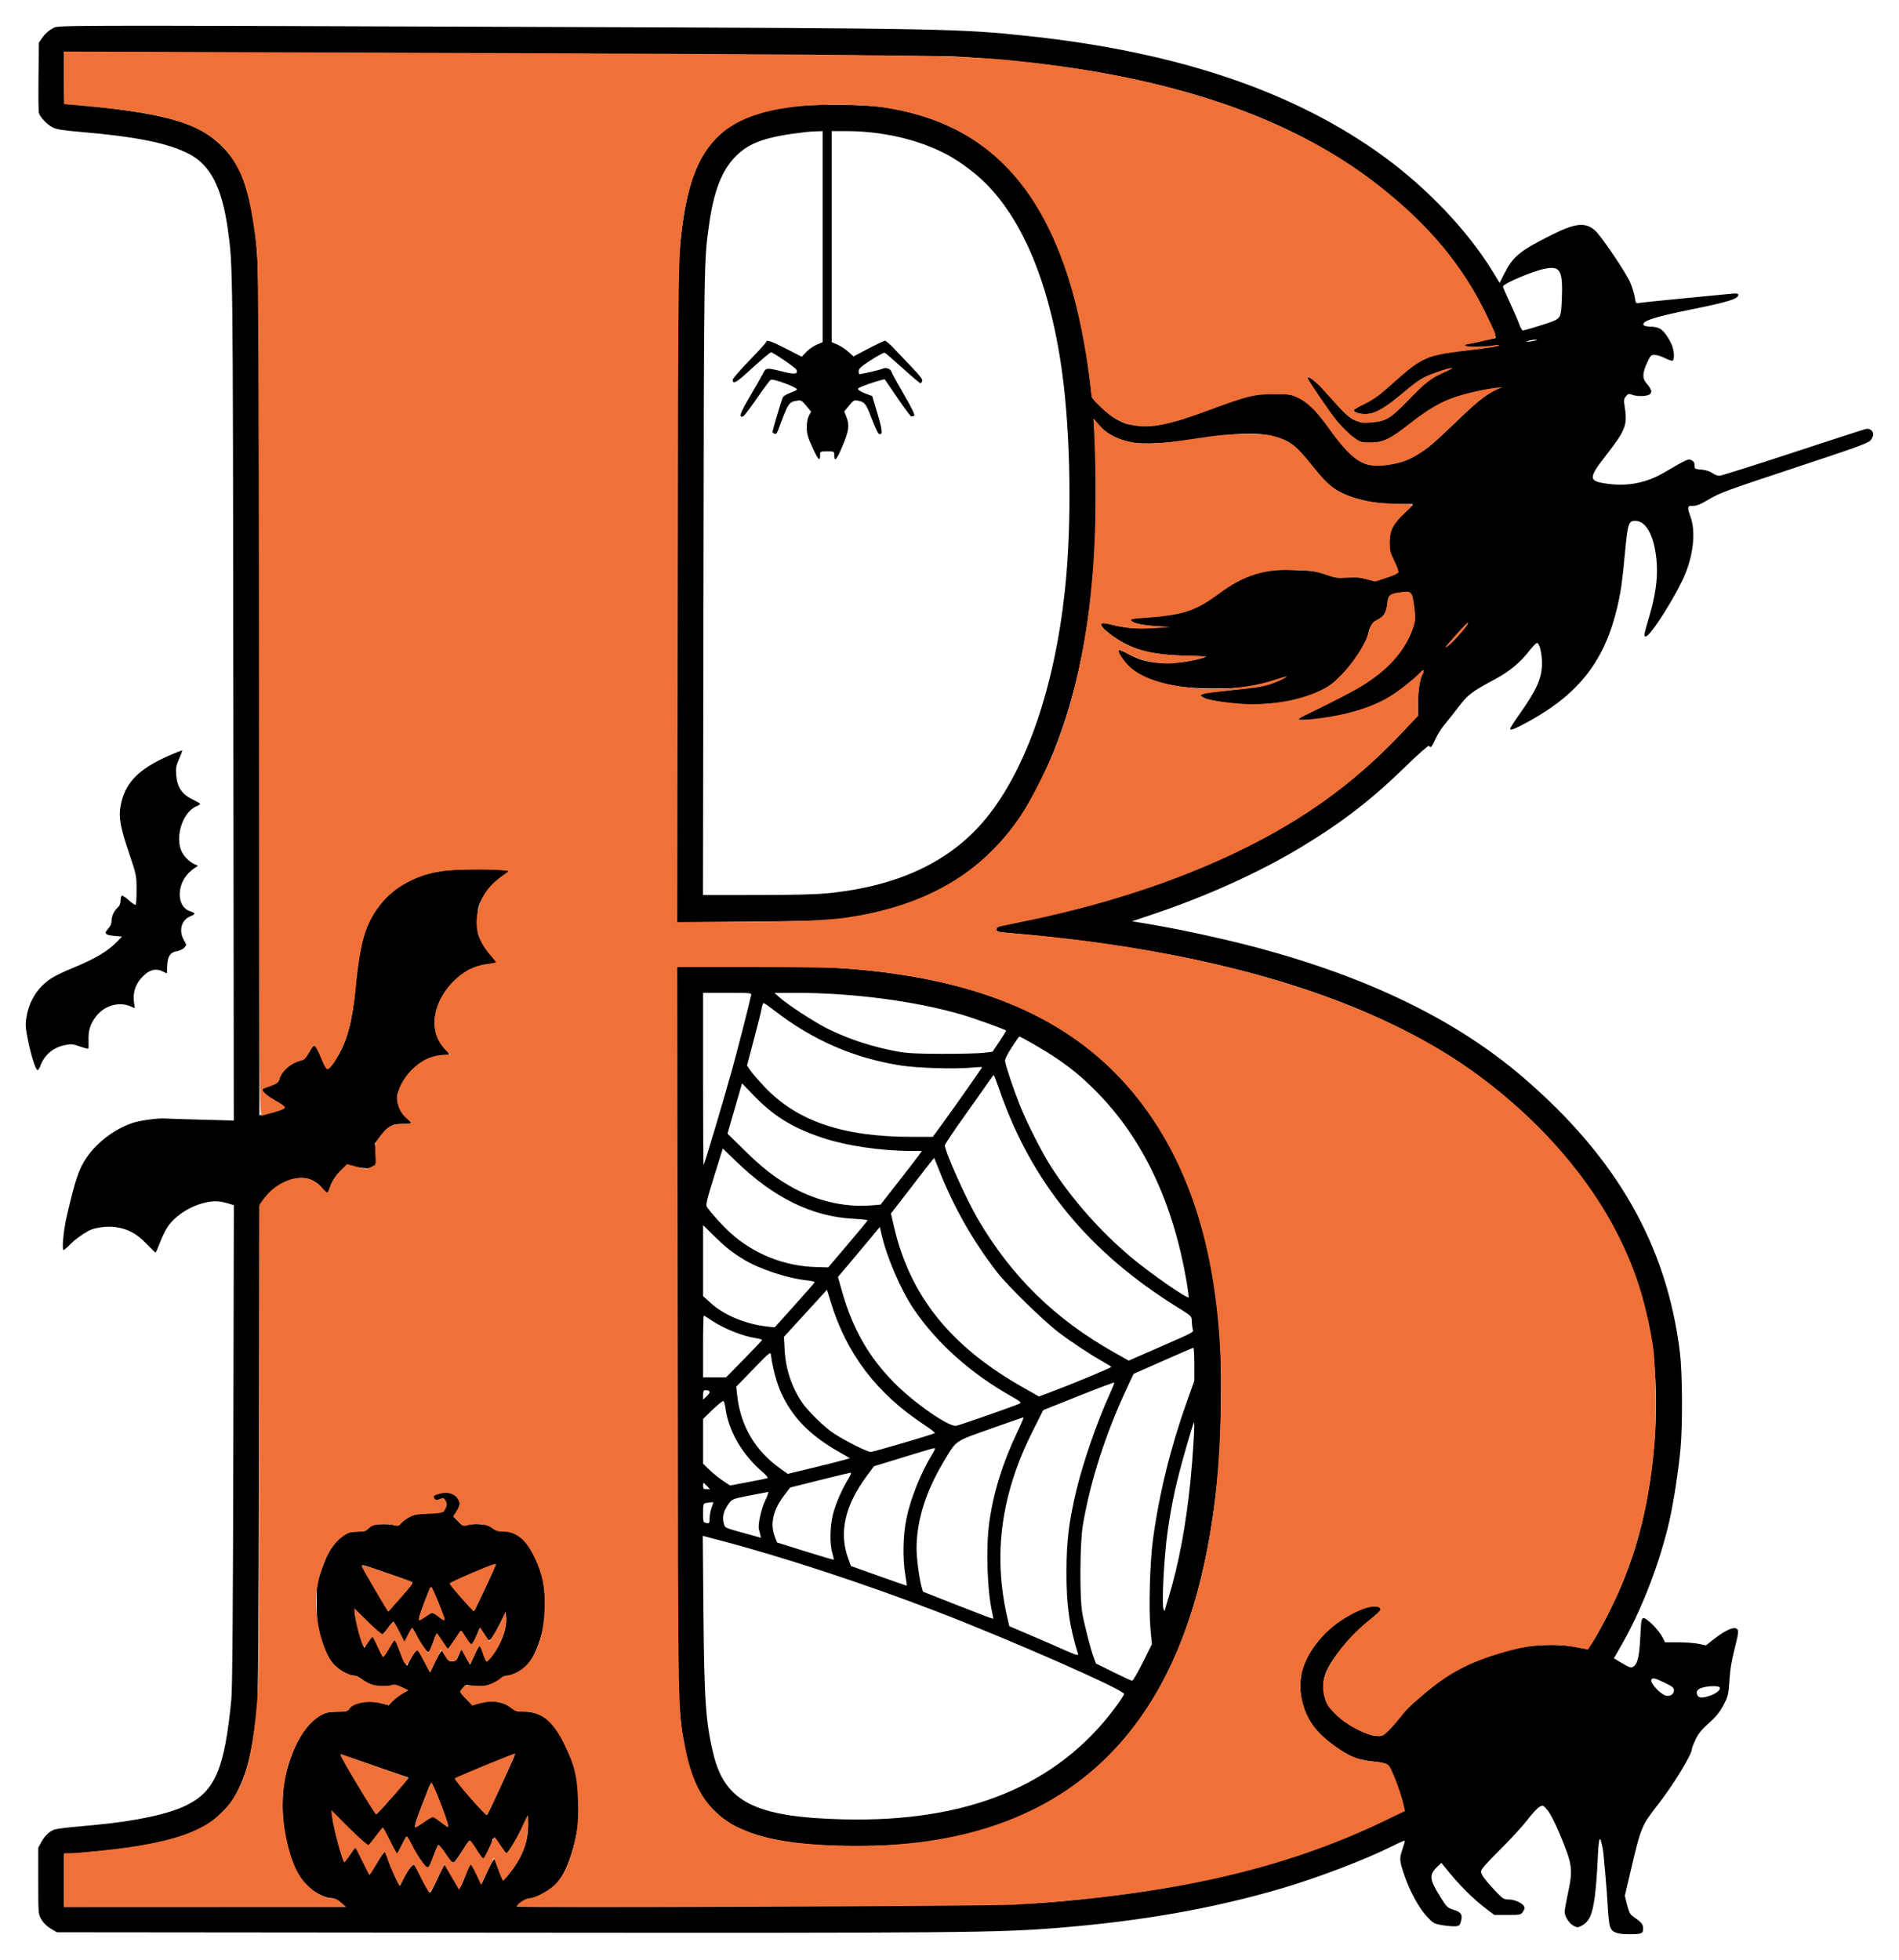
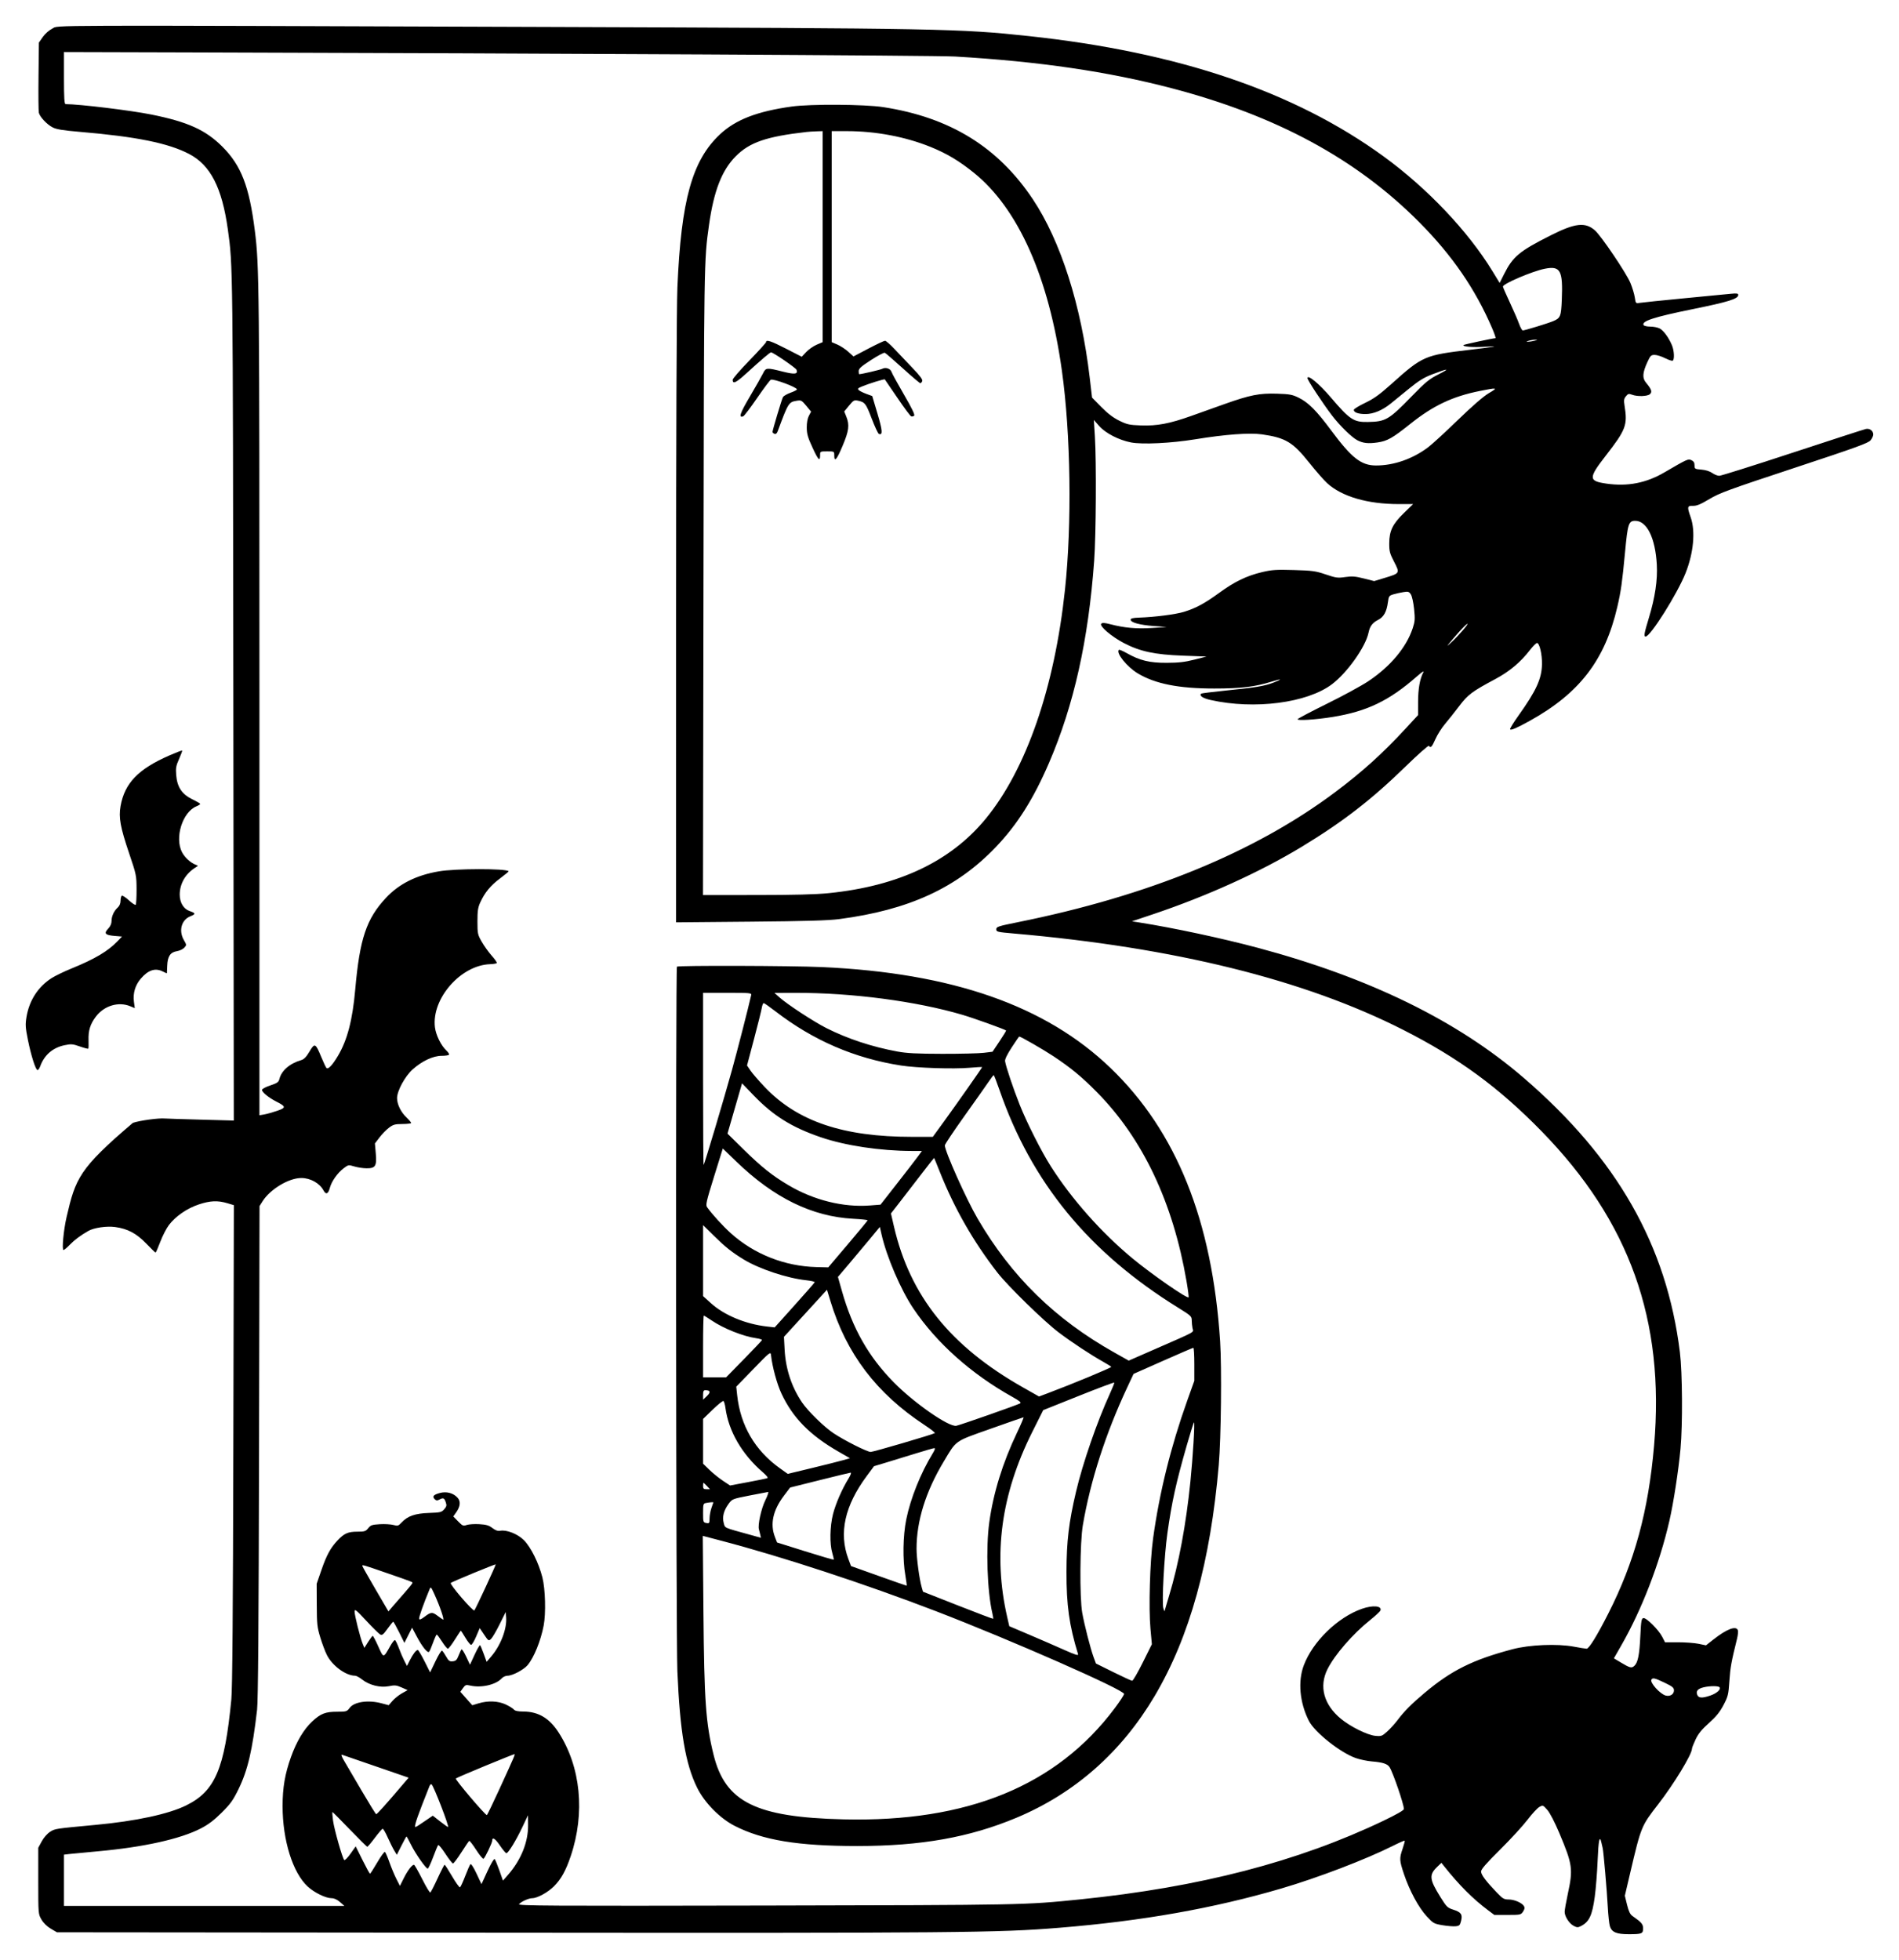
<svg xmlns="http://www.w3.org/2000/svg" width="768" height="792.552" viewBox="0 0 1476.751 1523.96" version="1.1">
  <g transform="translate(-376.249,-226.04)">
-     <path d="M 416.975 248.250 C 414.377 249.564, 411.274 252.302, 409.513 254.834 L 406.500 259.167 406.201 285.321 C 406.037 299.706, 406.156 312.485, 406.466 313.720 C 407.301 317.048, 412.770 322.842, 417.217 325.111 C 420.184 326.624, 425.212 327.449, 438.126 328.539 C 482.109 332.253, 507.111 337.303, 523.275 345.738 C 539.938 354.434, 548.875 371.843, 553.442 404.500 C 557.372 432.604, 557.344 430.198, 557.709 768.411 L 558.063 1097.321 532.282 1096.624 C 518.102 1096.240, 505.600 1095.844, 504.500 1095.743 C 499.625 1095.297, 485.198 1097.247, 479.616 1099.107 C 465.598 1103.777, 452.087 1113.853, 443.805 1125.813 C 437.576 1134.806, 434.942 1142.571, 428.045 1172.270 C 425.685 1182.436, 424.235 1198, 425.650 1198 C 426.169 1198, 428.373 1196.152, 430.547 1193.894 C 434.215 1190.084, 438.902 1186.594, 445 1183.132 C 449.375 1180.648, 459.210 1179.223, 465.778 1180.121 C 475.581 1181.462, 482.425 1185.103, 490.014 1193.014 C 493.699 1196.856, 496.944 1200, 497.224 1200 C 497.505 1200, 499.163 1196.215, 500.909 1191.589 C 502.655 1186.963, 505.688 1181.076, 507.650 1178.507 C 512.833 1171.719, 521.727 1165.588, 530.751 1162.583 C 539.653 1159.618, 545.444 1159.349, 552.871 1161.554 L 558.106 1163.109 557.707 1349.304 C 557.425 1480.605, 556.964 1539.038, 556.143 1547.500 C 550.903 1601.507, 543.541 1618.760, 521 1629.858 C 507.277 1636.614, 481.922 1642.059, 450.500 1644.997 C 418.820 1647.959, 419.091 1647.918, 415.216 1650.364 C 413.020 1651.750, 410.331 1654.814, 408.732 1657.752 L 406 1662.771 406 1688.547 C 406 1714.311, 406.001 1714.327, 408.527 1718.636 C 410.086 1721.297, 412.861 1724.010, 415.777 1725.723 L 420.500 1728.500 765 1728.812 C 1122.957 1729.137, 1152.145 1728.880, 1200 1724.986 C 1264.331 1719.753, 1319.958 1709.912, 1372.703 1694.434 C 1401.048 1686.116, 1438.400 1671.846, 1459.293 1661.353 C 1464.197 1658.890, 1468.388 1657.054, 1468.607 1657.274 C 1468.826 1657.493, 1468.104 1660.291, 1467.003 1663.492 C 1464.376 1671.127, 1464.451 1672.566, 1468.033 1683.257 C 1472.341 1696.116, 1479.425 1709.265, 1485.691 1716.033 C 1490.801 1721.552, 1491.385 1721.884, 1497.918 1722.986 C 1501.691 1723.623, 1506.291 1723.999, 1508.139 1723.822 C 1511.112 1723.537, 1511.609 1723.058, 1512.445 1719.672 C 1513.696 1714.608, 1512.505 1712.882, 1506.407 1710.925 C 1501.854 1709.464, 1501.122 1708.742, 1496.268 1700.925 C 1487.712 1687.149, 1487.411 1683.798, 1494.151 1677.367 L 1497.157 1674.500 1499.147 1677 C 1510.967 1691.847, 1521.507 1702.413, 1533.394 1711.329 L 1538.288 1715 1548.621 1715 C 1558.646 1715, 1559.005 1714.923, 1560.658 1712.399 C 1561.895 1710.512, 1562.086 1709.345, 1561.356 1708.149 C 1559.773 1705.554, 1553.882 1703.003, 1549.466 1703.002 C 1545.908 1703, 1544.837 1702.381, 1540.386 1697.750 C 1531.847 1688.865, 1528 1683.744, 1528 1681.261 C 1528 1679.522, 1531.995 1674.922, 1542.824 1664.191 C 1550.977 1656.111, 1560.551 1645.686, 1564.098 1641.025 C 1567.645 1636.364, 1571.809 1631.864, 1573.352 1631.025 C 1576.094 1629.533, 1576.230 1629.585, 1579.535 1633.367 C 1581.556 1635.680, 1585.305 1642.917, 1588.860 1651.367 C 1599.133 1675.789, 1599.629 1679.305, 1595.500 1698.403 C 1594.125 1704.763, 1593 1711.158, 1593 1712.615 C 1593 1716.225, 1596.570 1721.727, 1600.097 1723.550 C 1602.625 1724.857, 1603.356 1724.868, 1605.752 1723.628 C 1612.099 1720.346, 1614.422 1715.401, 1616.399 1700.965 C 1617.262 1694.659, 1618.270 1681.963, 1618.639 1672.750 C 1619.274 1656.910, 1620.191 1652.535, 1621.574 1658.750 C 1621.910 1660.263, 1622.357 1662.175, 1622.567 1663 C 1623.215 1665.553, 1625.843 1695.859, 1626.512 1708.500 C 1626.861 1715.100, 1627.601 1721.970, 1628.157 1723.767 C 1629.598 1728.430, 1633.304 1730, 1642.869 1730 C 1653.018 1730, 1654 1729.601, 1654 1725.482 C 1654 1722.182, 1652.761 1720.739, 1645.681 1715.792 C 1643.900 1714.548, 1642.770 1712.184, 1641.520 1707.082 L 1639.804 1700.079 1643.980 1682.290 C 1652.447 1646.221, 1652.570 1645.920, 1665.709 1628.995 C 1677.908 1613.282, 1691.998 1590.121, 1692.001 1585.779 C 1692.001 1585.075, 1693.282 1581.800, 1694.847 1578.500 C 1696.955 1574.053, 1699.635 1570.763, 1705.201 1565.790 C 1710.833 1560.757, 1713.664 1557.265, 1716.522 1551.826 C 1720.057 1545.099, 1720.390 1543.735, 1721.104 1533.036 C 1721.798 1522.659, 1722.628 1518.069, 1727.020 1500.355 C 1727.721 1497.526, 1728.018 1494.488, 1727.679 1493.605 C 1726.273 1489.941, 1719.067 1492.681, 1708.697 1500.822 L 1702.894 1505.378 1697.137 1504.189 C 1693.970 1503.535, 1686.803 1503, 1681.210 1503 L 1671.041 1503 1668.911 1498.825 C 1666.103 1493.321, 1656.516 1483.755, 1654.243 1484.189 C 1652.727 1484.479, 1652.417 1486.280, 1651.862 1498.011 C 1651.159 1512.877, 1649.959 1518.822, 1647.149 1521.365 C 1645.010 1523.301, 1643.771 1522.977, 1636.392 1518.550 L 1631.284 1515.485 1637.287 1504.992 C 1653.095 1477.361, 1666.900 1441.524, 1674.477 1408.450 C 1677.671 1394.509, 1681.562 1369.229, 1683.089 1352.500 C 1684.820 1333.544, 1684.566 1293.310, 1682.616 1277.500 C 1672.369 1194.424, 1633.809 1126.712, 1561.069 1064.059 C 1509.532 1019.670, 1441.110 986.211, 1354.500 963.045 C 1326.599 955.583, 1288.660 947.474, 1262 943.276 L 1256.500 942.410 1272.500 937.047 C 1314.611 922.931, 1355.934 904.215, 1388.348 884.577 C 1420.420 865.145, 1442.884 847.785, 1469.345 821.982 C 1478.969 812.597, 1487.124 805.392, 1487.477 805.963 C 1488.731 807.992, 1489.762 806.920, 1492.491 800.750 C 1494.011 797.313, 1497.360 792.025, 1499.933 789 C 1502.506 785.975, 1507.453 779.742, 1510.927 775.150 C 1517.755 766.122, 1520.918 763.753, 1539.161 754 C 1550.112 748.146, 1558.736 740.916, 1566.002 731.497 C 1568.335 728.474, 1570.805 726, 1571.492 726 C 1573.443 726, 1575.506 734.789, 1575.365 742.500 C 1575.158 753.797, 1570.914 763.081, 1557.127 782.397 C 1553.242 787.840, 1550.284 792.651, 1550.554 793.087 C 1551.191 794.118, 1555.526 792.257, 1565.938 786.485 C 1604.525 765.093, 1624.301 739.360, 1633.938 698 C 1636.774 685.827, 1637.787 678.666, 1639.961 655.406 C 1642.042 633.152, 1642.743 630.996, 1647.905 631.004 C 1656.933 631.017, 1663.493 644.330, 1664.656 665 C 1665.330 676.971, 1663.326 690.531, 1658.561 706.239 C 1654.816 718.586, 1654.390 721, 1655.961 721 C 1659.688 721, 1680.611 687.760, 1687.022 671.652 C 1693.271 655.950, 1694.815 639.114, 1691 628.260 C 1688.108 620.031, 1688.268 619.237, 1692.797 619.356 C 1695.712 619.432, 1698.655 618.219, 1705.469 614.133 C 1713.394 609.380, 1720.472 606.785, 1771.616 589.884 C 1820.104 573.860, 1829.204 570.556, 1830.944 568.344 C 1832.075 566.906, 1833 564.923, 1833 563.937 C 1833 561.010, 1830.195 558.922, 1827.178 559.603 C 1825.705 559.936, 1800.017 568.261, 1770.093 578.104 C 1740.169 587.947, 1714.588 596, 1713.247 596 C 1711.906 596, 1709.431 595.019, 1707.746 593.819 C 1705.850 592.469, 1702.648 591.470, 1699.342 591.195 C 1694.217 590.770, 1694 590.635, 1694 587.855 C 1694 585.762, 1693.330 584.652, 1691.586 583.857 C 1688.981 582.671, 1688.503 582.887, 1670.500 593.387 C 1656.337 601.648, 1642.010 604.426, 1625.587 602.097 C 1611.420 600.088, 1611.358 597.850, 1624.977 580.332 C 1640.655 560.166, 1642.001 556.588, 1639.582 541.497 C 1638.912 537.318, 1639.089 536.112, 1640.652 534.181 C 1642.277 532.175, 1642.896 532.010, 1645.327 532.934 C 1649.585 534.553, 1657.590 534.267, 1659.427 532.431 C 1661.211 530.646, 1660.499 528.659, 1656.247 523.549 C 1653.257 519.956, 1653.536 515.878, 1657.340 507.568 C 1659.632 502.563, 1660.202 502, 1662.978 502 C 1664.677 502, 1668.318 503.141, 1671.071 504.536 C 1673.823 505.931, 1676.508 506.804, 1677.037 506.477 C 1678.522 505.559, 1678.177 498.669, 1676.439 494.509 C 1673.953 488.559, 1669.877 482.988, 1666.873 481.435 C 1665.348 480.646, 1662.079 480, 1659.609 480 C 1657.139 480, 1654.798 479.482, 1654.406 478.848 C 1652.506 475.774, 1662.375 472.558, 1692.500 466.435 C 1720.606 460.723, 1728 458.411, 1728 455.336 C 1728 454.190, 1726.841 454.014, 1722.250 454.462 C 1719.088 454.771, 1702.550 456.371, 1685.500 458.019 C 1668.450 459.667, 1653.090 461.247, 1651.367 461.531 C 1648.293 462.037, 1648.221 461.957, 1647.533 457.273 C 1647.148 454.648, 1645.609 449.575, 1644.114 446 C 1640.861 438.220, 1621.444 409.475, 1616.524 405.156 C 1609.045 398.589, 1601.171 399.459, 1582.368 408.930 C 1557.747 421.331, 1552.742 425.489, 1545.842 439.271 L 1542.453 446.042 1536.787 436.771 C 1517.860 405.800, 1486.198 372.421, 1452.366 347.773 C 1382.989 297.229, 1292.614 266.586, 1176 254.066 C 1122.685 248.343, 1108.573 248.075, 803.500 247.005 C 399.834 245.589, 422.380 245.516, 416.975 248.250 M 426 286.750 C 426 302.281, 426.291 307.001, 427.250 307.005 C 438.195 307.049, 477.901 311.872, 494 315.113 C 522.245 320.798, 536.084 327.047, 549.059 339.973 C 563.814 354.672, 570.070 370.828, 574.431 405.500 C 577.863 432.781, 578 446.799, 578 770.691 L 578 1093.223 581.750 1092.574 C 583.813 1092.217, 588.302 1090.962, 591.726 1089.786 C 598.871 1087.331, 598.777 1086.441, 590.955 1082.477 C 585.240 1079.581, 580 1075.284, 580 1073.493 C 580 1072.747, 582.812 1071.227, 586.404 1070.032 C 591.747 1068.254, 592.917 1067.453, 593.467 1065.200 C 595.098 1058.519, 601.449 1052.978, 610.500 1050.341 C 612.675 1049.708, 614.434 1047.888, 616.893 1043.730 C 620.994 1036.794, 621.605 1037.067, 626.038 1047.819 C 627.779 1052.043, 629.598 1055.917, 630.079 1056.426 C 631.395 1057.822, 634.702 1054.353, 639.063 1047.002 C 646.347 1034.725, 650.405 1019.158, 652.489 995.500 C 655.974 955.939, 661.180 940.427, 676.452 924.106 C 686.595 913.266, 699.983 906.567, 717.500 903.566 C 730.487 901.342, 769.603 901.270, 771.799 903.466 C 771.989 903.656, 769 906.156, 765.158 909.022 C 757.742 914.554, 753.284 919.954, 749.717 927.729 C 747.927 931.631, 747.529 934.322, 747.534 942.500 C 747.541 952.029, 747.700 952.777, 750.923 958.388 C 752.783 961.627, 756.272 966.491, 758.675 969.197 C 761.079 971.904, 762.843 974.445, 762.595 974.846 C 762.348 975.246, 759.975 975.651, 757.323 975.745 C 734.483 976.555, 711.759 1002.570, 714.479 1024.792 C 715.229 1030.924, 719.182 1038.943, 723.412 1042.918 C 724.802 1044.223, 725.701 1045.675, 725.410 1046.145 C 725.120 1046.615, 722.505 1047, 719.601 1047 C 713.043 1047, 704.314 1051.114, 697.090 1057.609 C 691.168 1062.933, 684.988 1074.341, 685.022 1079.884 C 685.052 1084.760, 687.986 1090.767, 692.378 1094.946 C 694.370 1096.842, 696 1098.754, 696 1099.196 C 696 1099.638, 692.962 1100.013, 689.250 1100.028 C 683.398 1100.052, 681.999 1100.435, 678.731 1102.910 C 676.657 1104.479, 673.351 1107.872, 671.383 1110.450 L 667.804 1115.137 668.469 1122.818 C 669.325 1132.723, 668.243 1134.490, 661.338 1134.459 C 658.677 1134.447, 654.401 1133.806, 651.836 1133.035 C 647.282 1131.664, 647.086 1131.697, 643.518 1134.419 C 638.617 1138.157, 634.112 1144.553, 632.723 1149.746 C 631.465 1154.451, 629.697 1155.182, 627.878 1151.750 C 624.856 1146.048, 617.660 1142, 610.543 1142 C 600.854 1142, 586.372 1150.698, 580.455 1160.071 L 578.073 1163.845 577.693 1354.672 C 577.423 1489.811, 576.977 1548.418, 576.162 1555.500 C 572.559 1586.810, 568.933 1602.386, 561.863 1616.924 C 557.553 1625.789, 555.575 1628.562, 548.647 1635.457 C 542.688 1641.388, 538.316 1644.696, 532.369 1647.772 C 516.557 1655.951, 487.826 1662.330, 452.447 1665.518 C 442.576 1666.408, 432.587 1667.357, 430.250 1667.629 L 426 1668.123 426 1688.061 L 426 1708 535.035 1708 L 644.070 1708 640.653 1705 C 638.433 1703.051, 636.153 1702, 634.146 1702 C 629.515 1702, 620.731 1697.715, 615.526 1692.917 C 603.882 1682.184, 596.004 1656.945, 596.001 1630.360 C 596 1616.066, 597.830 1605.356, 602.512 1592.256 C 606.824 1580.192, 612.470 1570.705, 618.939 1564.654 C 625.579 1558.443, 629.255 1557, 638.438 1557 C 645.586 1557, 646.043 1556.861, 648.121 1554.051 C 651.683 1549.233, 662.582 1547.664, 673.032 1550.466 L 678.500 1551.932 681.500 1548.520 C 683.150 1546.644, 686.467 1544.004, 688.872 1542.655 L 693.244 1540.201 688.587 1538.141 C 684.512 1536.339, 683.263 1536.215, 678.601 1537.151 C 671.952 1538.487, 663.362 1536.328, 657.809 1531.926 C 655.778 1530.317, 653.356 1529, 652.425 1529 C 645.213 1529, 634.711 1521.311, 630.457 1512.915 C 629.119 1510.275, 626.815 1504.152, 625.337 1499.307 C 622.903 1491.331, 622.643 1488.944, 622.582 1474 L 622.514 1457.500 626.212 1446.801 C 630.253 1435.112, 633.303 1429.536, 638.866 1423.668 C 643.947 1418.309, 646.950 1417, 654.163 1417 C 659.774 1417, 660.650 1416.718, 662.586 1414.290 C 664.488 1411.905, 665.578 1411.533, 671.675 1411.188 C 675.486 1410.973, 680.229 1411.245, 682.215 1411.794 C 685.546 1412.714, 686.046 1412.556, 688.663 1409.765 C 693.322 1404.797, 699.031 1402.827, 709.889 1402.443 C 718.736 1402.129, 719.675 1401.900, 721.699 1399.554 C 723.571 1397.385, 723.743 1396.560, 722.851 1394.003 C 721.710 1390.731, 720.926 1390.434, 717.818 1392.098 C 716.227 1392.949, 715.429 1392.858, 714.265 1391.694 C 712.197 1389.626, 713.347 1388.253, 718.253 1386.932 C 723.402 1385.545, 728.595 1386.876, 731.944 1390.440 C 734.679 1393.352, 734.318 1397.340, 730.883 1402.164 L 728.750 1405.160 732.489 1408.988 C 735.900 1412.482, 736.483 1412.728, 739.151 1411.798 C 740.759 1411.237, 745.145 1410.952, 748.897 1411.164 C 754.353 1411.472, 756.410 1412.075, 759.162 1414.174 C 761.556 1416.001, 763.394 1416.647, 765.207 1416.301 C 770.195 1415.347, 778.803 1418.750, 783.641 1423.588 C 789.046 1428.994, 795.153 1441.267, 798.026 1452.500 C 800.338 1461.543, 800.846 1480.507, 799.029 1490 C 796.749 1501.914, 791.473 1514.908, 786.532 1520.780 C 783.505 1524.377, 774.747 1529, 770.959 1529 C 769.502 1529, 767.522 1529.871, 766.559 1530.935 C 761.953 1536.024, 750.622 1538.650, 741.880 1536.653 C 738.599 1535.904, 738.071 1536.092, 736.245 1538.663 L 734.229 1541.500 738.865 1546.735 L 743.500 1551.970 748.409 1550.485 C 755.725 1548.272, 763.588 1548.594, 769.500 1551.351 C 772.250 1552.633, 775.085 1554.389, 775.801 1555.254 C 776.729 1556.377, 778.952 1556.841, 783.573 1556.877 C 794.920 1556.964, 803.507 1562.083, 810.540 1572.956 C 827.896 1599.785, 831.439 1635.660, 820.058 1669.327 C 816.229 1680.656, 812.574 1687.225, 807.023 1692.757 C 802.253 1697.511, 794.097 1701.974, 790.151 1701.990 C 787.333 1702.002, 781.565 1704.615, 779.883 1706.641 C 778.824 1707.917, 802.707 1708.051, 971.587 1707.714 C 1173.156 1707.313, 1172.937 1707.317, 1216 1702.944 C 1309.123 1693.487, 1385.658 1673.627, 1452.526 1641.566 C 1462.040 1637.005, 1468 1633.585, 1468 1632.687 C 1468 1629.069, 1459.611 1604.553, 1456.873 1600.169 C 1455.231 1597.539, 1451.611 1596.357, 1443 1595.638 C 1439.425 1595.339, 1433.859 1594.179, 1430.631 1593.060 C 1418.601 1588.890, 1398.549 1572.966, 1394.037 1564 C 1386.921 1549.860, 1385.429 1533.353, 1390.142 1520.907 C 1397.168 1502.350, 1416.433 1483.617, 1435.317 1476.980 C 1443.863 1473.976, 1451.119 1474.642, 1449.715 1478.302 C 1449.397 1479.128, 1445.855 1482.424, 1441.843 1485.625 C 1428.267 1496.458, 1414.242 1512.601, 1408.547 1523.952 C 1401.815 1537.369, 1405.700 1551.590, 1419.100 1562.582 C 1426.555 1568.698, 1439.655 1575.164, 1445.780 1575.753 C 1450.425 1576.199, 1451.013 1575.984, 1455.021 1572.365 C 1457.376 1570.239, 1460.992 1566.250, 1463.059 1563.500 C 1468.195 1556.664, 1474.033 1550.792, 1484.036 1542.400 C 1505.045 1524.777, 1521.537 1516.583, 1552.500 1508.385 C 1565.702 1504.890, 1587.252 1503.989, 1600.099 1506.397 C 1604.805 1507.278, 1609.305 1508, 1610.098 1508 C 1611.939 1508, 1618.204 1497.840, 1626.836 1480.857 C 1647.370 1440.457, 1658.123 1401.051, 1662.545 1350 C 1670.981 1252.598, 1643.441 1175.698, 1575.027 1105.619 C 1541.802 1071.585, 1510.487 1048.655, 1467.309 1026.743 C 1390.496 987.762, 1289.449 962.769, 1164.750 951.908 C 1151.792 950.779, 1151 950.588, 1151 948.594 C 1151 946.658, 1152.424 946.191, 1167.750 943.102 C 1269.457 922.604, 1352.113 888.741, 1414.502 842.012 C 1435.513 826.275, 1451.327 812.013, 1469.096 792.780 L 1479 782.060 1479.012 771.780 C 1479.023 761.715, 1480.405 753.848, 1483.020 748.963 C 1483.906 747.308, 1482.305 748.293, 1478.069 752.009 C 1456.527 770.907, 1439.310 779.186, 1412.530 783.526 C 1399.439 785.647, 1384.521 786.584, 1385.356 785.232 C 1385.725 784.636, 1396.033 779.211, 1408.263 773.178 C 1420.494 767.145, 1434.775 759.382, 1440 755.928 C 1457.290 744.499, 1469.886 729.523, 1474.845 714.500 C 1476.576 709.258, 1476.710 707.371, 1475.909 699.568 C 1475.393 694.546, 1474.294 689.572, 1473.399 688.206 C 1471.993 686.059, 1471.322 685.852, 1467.653 686.431 C 1465.369 686.792, 1461.863 687.574, 1459.862 688.168 C 1456.439 689.186, 1456.185 689.550, 1455.546 694.363 C 1454.560 701.796, 1452.321 705.795, 1447.877 708.063 C 1443.500 710.296, 1441.513 712.963, 1440.475 718 C 1438.210 728.991, 1423.904 749.145, 1412.007 758.105 C 1392.691 772.653, 1351.787 777.956, 1317.682 770.333 C 1311.624 768.979, 1308.663 767.004, 1310.274 765.393 C 1310.561 765.106, 1319.279 764.013, 1329.648 762.963 C 1352.991 760.601, 1359.449 759.525, 1366.497 756.828 C 1373.774 754.044, 1373.048 753.572, 1365.229 756.006 C 1352.036 760.112, 1341.381 761.396, 1320.500 761.396 C 1292.934 761.396, 1274.764 757.814, 1261.140 749.694 C 1252.694 744.660, 1243.906 733.761, 1246.334 731.332 C 1246.650 731.016, 1249.364 732.143, 1252.364 733.836 C 1262.653 739.643, 1270.129 741.464, 1283.500 741.419 C 1292.817 741.388, 1297.624 740.838, 1305 738.957 L 1314.500 736.536 1296 735.848 C 1274.187 735.038, 1262.800 732.599, 1250.184 726.035 C 1240.708 721.105, 1230.940 712.762, 1232.613 711.028 C 1233.452 710.158, 1235.184 710.252, 1239.660 711.412 C 1250.683 714.268, 1260.084 715.116, 1272 714.329 L 1283.500 713.570 1273.500 712.819 C 1262.538 711.996, 1255.500 710.073, 1255.500 707.899 C 1255.500 706.867, 1257.205 706.441, 1262 706.273 C 1274.400 705.841, 1290.533 703.767, 1297 701.774 C 1306.264 698.919, 1313.079 695.237, 1324.471 686.933 C 1336.345 678.278, 1345.769 673.730, 1357.699 670.896 C 1365.308 669.089, 1368.666 668.869, 1382.500 669.275 C 1396.887 669.697, 1399.379 670.042, 1407.218 672.701 C 1415.155 675.393, 1416.512 675.575, 1422.369 674.733 C 1427.690 673.968, 1430.193 674.159, 1436.843 675.841 L 1444.883 677.874 1453.191 675.350 C 1464.929 671.785, 1464.954 671.741, 1460.368 662.879 C 1456.998 656.367, 1456.559 654.697, 1456.585 648.506 C 1456.626 638.796, 1459.241 633.417, 1468.090 624.845 L 1475.156 618 1464.019 618 C 1439.655 618, 1419.678 612.158, 1408.255 601.693 C 1405.738 599.387, 1399.531 592.291, 1394.462 585.925 C 1381.625 569.804, 1376.011 566.431, 1357.626 563.786 C 1348.055 562.409, 1329.092 563.802, 1305.924 567.585 C 1287.074 570.662, 1264.636 571.770, 1255.784 570.060 C 1246.339 568.235, 1235.938 562.872, 1231.030 557.297 L 1226.880 552.582 1227.690 565.541 C 1228.903 584.951, 1228.574 642.104, 1227.134 662 C 1222.673 723.646, 1211.352 774.345, 1192.044 819.154 C 1179.853 847.446, 1167.300 867.291, 1150.500 884.830 C 1120.169 916.496, 1083.021 933.569, 1029.001 940.670 C 1020.381 941.803, 1003.035 942.311, 959.750 942.696 L 902 943.210 902.006 708.355 C 902.010 565.304, 902.410 464.119, 903.031 449.500 C 905.914 381.604, 914.513 350.717, 936.170 330.458 C 948.343 319.070, 965.017 312.623, 992 308.869 C 1006.581 306.841, 1048.614 307.105, 1063 309.316 C 1114.901 317.293, 1152.266 340.266, 1179.360 380.857 C 1201.136 413.481, 1217.062 463.427, 1223.681 519.852 L 1225.482 535.205 1232.660 542.500 C 1237.613 547.534, 1241.936 550.828, 1246.611 553.129 C 1252.660 556.107, 1254.466 556.504, 1263.495 556.838 C 1275.933 557.298, 1285.863 555.428, 1302.500 549.489 C 1309.100 547.134, 1320.800 542.962, 1328.500 540.218 C 1348.278 533.172, 1355.668 531.709, 1369.280 532.147 C 1379.056 532.462, 1381.219 532.861, 1386.088 535.248 C 1393.759 539.010, 1400.004 545.303, 1411.705 561.064 C 1427.326 582.104, 1434.790 587.934, 1446.162 587.978 C 1460.080 588.032, 1474.769 582.912, 1486.892 573.782 C 1489.858 571.548, 1500.236 562.021, 1509.955 552.610 C 1521.341 541.585, 1529.907 534.166, 1534.040 531.750 C 1541.447 527.420, 1540.844 527.273, 1527.033 530.041 C 1505.791 534.300, 1490.819 541.378, 1473.057 555.560 C 1459.009 566.777, 1455.077 568.998, 1447.326 570.096 C 1440.234 571.100, 1436.286 570.671, 1431.871 568.416 C 1427.464 566.166, 1418.114 557.031, 1412.012 549.016 C 1404.661 539.359, 1393 521.593, 1393 520.050 C 1393 516.904, 1402.058 524.385, 1411.102 535 C 1425.871 552.336, 1428.926 554.363, 1439.961 554.151 C 1453.875 553.884, 1456.226 552.508, 1474.038 534.201 C 1484.947 522.990, 1487.616 520.809, 1495.019 517.055 C 1504.396 512.299, 1502.549 512.328, 1489.960 517.135 C 1483.507 519.600, 1479.554 522.049, 1471.789 528.392 C 1466.331 532.852, 1459.983 538.021, 1457.683 539.880 C 1451.227 545.096, 1444.296 547.979, 1438.184 547.990 C 1432.551 548.001, 1428.978 546.722, 1429.033 544.715 C 1429.051 544.047, 1432.989 541.624, 1437.783 539.331 C 1444.604 536.069, 1449.005 532.915, 1458.018 524.831 C 1482.584 502.797, 1483.970 502.192, 1519.500 498.003 C 1540.076 495.577, 1543.513 494.844, 1530.372 495.685 C 1521.756 496.236, 1513.154 495.512, 1514.331 494.336 C 1514.809 493.857, 1537.457 489.001, 1539.212 489 C 1539.604 489, 1538.430 485.513, 1536.604 481.250 C 1523.589 450.872, 1505.526 424.588, 1480.003 398.890 C 1431.136 349.688, 1368.998 316.047, 1287.500 294.670 C 1237.987 281.682, 1184.315 273.821, 1119 269.988 C 1104.610 269.144, 811.214 267.561, 520.750 266.761 L 426 266.500 426 286.750 M 1003.500 328.642 C 972.188 332.211, 959.157 336.693, 948.339 347.615 C 937.554 358.504, 931.342 374.495, 927.603 401 C 923.698 428.673, 923.708 428.030, 923.314 677.750 L 922.928 922 964.714 921.980 C 993.794 921.966, 1010.817 921.521, 1020.699 920.516 C 1075.209 914.970, 1115.660 895.768, 1142.921 862.500 C 1174.395 824.090, 1196.306 760.689, 1204.437 684.500 C 1209.899 633.315, 1208.915 563.586, 1202.034 514.297 C 1191.891 441.630, 1168.080 388.132, 1133.500 360.316 C 1122.007 351.070, 1112.540 345.418, 1100.051 340.345 C 1080.447 332.381, 1057.293 328, 1034.814 328 L 1023 328 1023 410.036 L 1023 492.071 1027.420 493.966 C 1029.850 495.008, 1033.665 497.510, 1035.897 499.526 L 1039.954 503.191 1051.560 497.096 C 1057.943 493.743, 1063.762 491, 1064.492 491 C 1065.222 491, 1068.447 493.805, 1071.659 497.234 C 1074.872 500.663, 1081.225 507.342, 1085.778 512.078 C 1091.663 518.198, 1093.873 521.167, 1093.421 522.344 C 1093.072 523.255, 1092.403 524, 1091.934 524 C 1091.465 524, 1085.326 518.788, 1078.291 512.417 C 1071.256 506.046, 1064.962 500.607, 1064.304 500.330 C 1063.646 500.054, 1058.809 502.613, 1053.554 506.017 C 1045.860 511.001, 1044 512.672, 1044 514.603 C 1044 515.921, 1044.177 517, 1044.393 517 C 1046.201 517, 1060.902 513.562, 1062.343 512.802 C 1065.022 511.389, 1068.757 512.655, 1069.571 515.252 C 1069.959 516.489, 1074.302 524.414, 1079.223 532.865 C 1085.295 543.291, 1087.844 548.556, 1087.153 549.247 C 1086.593 549.807, 1085.542 550.037, 1084.817 549.757 C 1084.093 549.478, 1079.271 543.006, 1074.103 535.375 C 1068.934 527.744, 1064.536 521.302, 1064.330 521.061 C 1063.917 520.578, 1051.952 524.286, 1046.289 526.653 C 1043.307 527.898, 1042.947 528.355, 1044.108 529.413 C 1044.874 530.110, 1047.534 531.425, 1050.021 532.335 L 1054.542 533.990 1058.636 547.745 C 1062.586 561.013, 1062.829 564.669, 1059.677 563.412 C 1059.030 563.154, 1056.519 557.760, 1054.098 551.425 C 1049.615 539.696, 1048.881 538.747, 1043.362 537.563 C 1040.517 536.953, 1039.876 537.315, 1036.499 541.435 L 1032.775 545.981 1034.388 550.010 C 1037.018 556.585, 1036.427 561.074, 1031.361 573.013 C 1026.793 583.778, 1025 585.730, 1025 579.941 C 1025 577.043, 1024.920 577, 1019.500 577 C 1014.127 577, 1014 577.066, 1014 579.833 C 1014 585.230, 1012.657 583.944, 1008.166 574.244 C 1004.433 566.183, 1003.648 563.464, 1003.619 558.500 C 1003.597 554.706, 1004.210 551.328, 1005.286 549.311 L 1006.988 546.123 1003.244 541.582 C 999.810 537.418, 999.211 537.088, 996.018 537.609 C 989.540 538.667, 989.311 539.028, 981.077 561.231 C 980.389 563.086, 979.573 563.773, 978.532 563.374 C 977.689 563.051, 977 562.374, 977 561.870 C 977 560.457, 984.110 536.713, 985.088 534.859 C 985.564 533.956, 988.214 532.405, 990.977 531.411 C 993.740 530.418, 996 529.255, 996 528.827 C 996 527.143, 977.932 520.429, 975.702 521.284 C 975.029 521.542, 970.235 527.931, 965.050 535.481 C 959.864 543.031, 955.001 549.446, 954.244 549.737 C 950.402 551.211, 951.652 547.480, 959.394 534.355 C 963.973 526.593, 968.570 518.500, 969.610 516.371 C 971.829 511.827, 972.256 511.792, 985.309 515.069 C 994.393 517.350, 996.970 516.971, 995.656 513.545 C 995.093 512.080, 977.440 500, 975.861 500 C 975.033 500, 968.481 505.580, 956.680 516.335 C 948.554 523.741, 946 524.931, 946 521.311 C 946 520.447, 951.850 513.714, 959 506.350 C 966.150 498.985, 972 492.519, 972 491.980 C 972 489.905, 975.922 491.221, 987.610 497.216 L 999.728 503.431 1003.199 499.751 C 1005.108 497.727, 1008.769 495.171, 1011.335 494.071 L 1016 492.071 1016 410.036 L 1016 328 1011.250 328.150 C 1008.638 328.232, 1005.150 328.454, 1003.500 328.642 M 1577.500 435.015 C 1567.833 436.938, 1545 446.683, 1545 448.886 C 1545 449.361, 1547.397 454.869, 1550.327 461.125 C 1553.256 467.381, 1556.495 474.863, 1557.524 477.750 C 1558.553 480.637, 1559.869 482.995, 1560.448 482.989 C 1561.998 482.972, 1579.933 477.479, 1584 475.776 C 1589.724 473.378, 1590.241 472.106, 1590.776 459.098 C 1591.718 436.231, 1589.709 432.586, 1577.500 435.015 M 1565 491 C 1563.041 491.627, 1562.933 491.797, 1564.500 491.782 C 1565.600 491.772, 1567.850 491.420, 1569.500 491 C 1572.195 490.314, 1572.246 490.235, 1570 490.218 C 1568.625 490.208, 1566.375 490.560, 1565 491 M 1511.387 716.814 C 1508.575 719.941, 1505.006 724.075, 1503.455 726 C 1501.083 728.944, 1501.392 728.785, 1505.400 725 C 1511.146 719.574, 1518.515 710.975, 1517.343 711.064 C 1516.879 711.099, 1514.199 713.687, 1511.387 716.814 M 507.950 813.445 C 483.743 824.008, 473.184 834.972, 470.005 852.848 C 468.430 861.704, 469.810 869.288, 476.693 889.618 C 482.269 906.090, 482.409 906.771, 482.454 917.662 C 482.479 923.802, 482.172 929.155, 481.770 929.559 C 481.369 929.962, 478.995 928.407, 476.496 926.103 C 473.996 923.798, 471.511 922.184, 470.975 922.515 C 470.439 922.847, 470 924.597, 470 926.404 C 470 928.473, 469.222 930.394, 467.898 931.593 C 464.893 934.312, 463 938.391, 463 942.146 C 463 944.307, 462.100 946.330, 460.307 948.202 C 456.820 951.841, 458.068 953.175, 465.535 953.794 L 471.141 954.259 467.820 957.727 C 460.267 965.615, 450.083 971.674, 432 979.036 C 426.225 981.387, 419.250 984.745, 416.500 986.498 C 405.915 993.247, 399.034 1003.823, 396.873 1016.663 C 395.862 1022.673, 395.989 1024.826, 397.923 1034.458 C 400.460 1047.087, 404.048 1058.281, 405.500 1058.097 C 406.050 1058.027, 406.950 1056.718, 407.500 1055.188 C 410.659 1046.400, 417.238 1040.684, 426.405 1038.761 C 431.585 1037.674, 432.764 1037.768, 438.310 1039.711 C 441.695 1040.897, 444.660 1041.674, 444.897 1041.436 C 445.134 1041.199, 445.231 1038.320, 445.113 1035.039 C 444.836 1027.349, 446.386 1022.343, 450.880 1016.417 C 457.268 1007.994, 468.457 1004.657, 477.561 1008.461 L 481.059 1009.922 480.400 1004.958 C 479.524 998.357, 481.386 992.077, 485.719 987.016 C 491.566 980.185, 497.079 978.438, 503.050 981.526 C 504.672 982.365, 506.020 982.927, 506.044 982.776 C 506.068 982.624, 506.180 980.005, 506.294 976.956 C 506.564 969.683, 508.691 966.465, 513.763 965.654 C 515.908 965.311, 518.516 964.088, 519.558 962.936 C 521.422 960.876, 521.417 960.778, 519.227 956.973 C 515.032 949.684, 517.334 941.284, 524.290 938.501 C 528.610 936.772, 528.503 936.060, 523.678 934.419 C 519 932.827, 515.998 927.809, 516.010 921.602 C 516.026 913.035, 520.672 905.202, 528.616 900.349 C 530.446 899.231, 530.443 899.177, 528.500 898.451 C 524.501 896.958, 519.933 892.791, 517.801 888.692 C 511.917 877.377, 518.154 857.493, 528.995 853.002 C 530.648 852.317, 531.971 851.474, 531.935 851.129 C 531.899 850.783, 529.104 849.148, 525.724 847.495 C 517.691 843.566, 514.012 838.017, 513.264 828.706 C 512.822 823.199, 513.138 821.444, 515.521 816.132 C 517.045 812.737, 518.114 809.805, 517.896 809.618 C 517.678 809.431, 513.202 811.153, 507.950 813.445 M 902.667 977.667 C 901.592 978.741, 901.917 1499.748, 903.009 1525.500 C 904.995 1572.356, 909.250 1597.523, 918.303 1615.955 C 924.049 1627.654, 936.005 1639.847, 947.500 1645.729 C 969.366 1656.920, 996.849 1661.437, 1043 1661.423 C 1092.614 1661.409, 1130.236 1654.716, 1166.792 1639.401 C 1212.034 1620.446, 1248.312 1588.479, 1274.169 1544.783 C 1301.372 1498.814, 1317.590 1440.329, 1324.025 1365 C 1325.813 1344.068, 1326.409 1289.526, 1325.074 1269 C 1318.974 1175.188, 1291.157 1105.797, 1239.891 1056.500 C 1189.406 1007.955, 1116.758 982.555, 1015.346 977.991 C 991.473 976.916, 903.670 976.664, 902.667 977.667 M 923 1065.167 C 923 1102.108, 923.188 1132.145, 923.418 1131.915 C 924.089 1131.245, 939.373 1080.031, 945.371 1058.355 C 949.739 1042.572, 958.103 1009.995, 960.417 999.750 C 960.783 998.131, 959.396 998, 941.906 998 L 923 998 923 1065.167 M 982.500 1001.638 C 988.760 1007.201, 1009.337 1020.647, 1019.069 1025.534 C 1035.560 1033.817, 1054.349 1040.012, 1074 1043.645 C 1081.407 1045.014, 1089.119 1045.412, 1109 1045.451 C 1123.025 1045.478, 1137.555 1045.125, 1141.289 1044.666 L 1148.077 1043.833 1153.509 1035.720 C 1156.496 1031.258, 1158.808 1027.474, 1158.645 1027.312 C 1157.766 1026.433, 1133.658 1017.771, 1124.810 1015.155 C 1088.914 1004.543, 1038.681 997.930, 994.813 998.042 L 978.500 998.083 982.500 1001.638 M 968.643 1009.750 C 968.306 1011.813, 965.587 1022.725, 962.600 1034 L 957.170 1054.500 959.835 1058.442 C 961.301 1060.611, 966.278 1066.363, 970.896 1071.226 C 996.269 1097.946, 1031.874 1110, 1085.430 1110 L 1101.647 1110 1110.186 1098.250 C 1120.308 1084.320, 1140 1056.267, 1140 1055.776 C 1140 1055.587, 1135.612 1055.818, 1130.250 1056.290 C 1117.749 1057.390, 1089.259 1056.456, 1076.953 1054.543 C 1040.815 1048.925, 1008.670 1035.051, 979.234 1012.369 C 974.688 1008.866, 970.583 1006, 970.112 1006 C 969.641 1006, 968.980 1007.688, 968.643 1009.750 M 1163 1040.471 C 1159.420 1045.967, 1157.620 1049.714, 1157.845 1051.207 C 1158.471 1055.367, 1164.152 1072.293, 1169.188 1085 C 1174.683 1098.867, 1186.117 1121.477, 1193.462 1133 C 1209.636 1158.376, 1232.527 1184.218, 1256.500 1204.167 C 1271.299 1216.481, 1299.355 1235.978, 1300.553 1234.781 C 1300.805 1234.529, 1300.093 1228.962, 1298.970 1222.411 C 1288.455 1161.041, 1264.956 1111.428, 1229.286 1075.284 C 1217.480 1063.320, 1209.242 1056.511, 1195.500 1047.358 C 1187.881 1042.284, 1169.963 1031.968, 1168.846 1032.014 C 1168.656 1032.022, 1166.025 1035.828, 1163 1040.471 M 1145 1067.242 C 1143.075 1070.097, 1134.638 1082.049, 1126.250 1093.802 C 1117.862 1105.555, 1111 1115.827, 1111 1116.629 C 1111 1121.241, 1127.731 1158.609, 1136.550 1173.693 C 1162.807 1218.605, 1196.669 1251.758, 1242.753 1277.673 L 1254.006 1284.001 1273.253 1275.576 C 1307.740 1260.479, 1304.323 1262.363, 1303.617 1258.836 C 1303.278 1257.139, 1303 1254.317, 1303 1252.565 C 1303 1249.604, 1302.279 1248.934, 1292.750 1243.046 C 1223.028 1199.963, 1178.321 1145.497, 1153.382 1073.255 C 1151.247 1067.071, 1149.275 1062.020, 1149 1062.031 C 1148.725 1062.042, 1146.925 1064.387, 1145 1067.242 M 949.516 1081.438 C 947.436 1088.622, 944.893 1097.425, 943.863 1101 L 941.992 1107.500 954.746 1120.026 C 968.451 1133.486, 976.686 1140.053, 989.191 1147.491 C 1008.859 1159.190, 1031.969 1164.962, 1052.739 1163.362 L 1060.978 1162.727 1073.974 1146.113 C 1081.122 1136.976, 1088.366 1127.588, 1090.071 1125.250 L 1093.173 1121 1085.337 1120.977 C 1060.716 1120.906, 1033.630 1116.838, 1014.674 1110.365 C 991.871 1102.578, 977.484 1093.575, 961.898 1077.338 L 953.296 1068.377 949.516 1081.438 M 931.527 1140.913 C 925.498 1160.280, 924.882 1162.989, 926.112 1164.711 C 930.106 1170.301, 938.233 1179.216, 944.470 1184.849 C 962.558 1201.185, 986.347 1210.614, 1011.104 1211.260 L 1020.314 1211.500 1035.603 1193.500 C 1044.012 1183.600, 1050.917 1175.229, 1050.946 1174.899 C 1050.976 1174.568, 1045.938 1174.027, 1039.750 1173.696 C 1007.792 1171.988, 978.091 1157.471, 948.951 1129.319 L 938.330 1119.058 931.527 1140.913 M 1091.278 1140.884 C 1085.106 1148.923, 1077.589 1158.667, 1074.574 1162.539 L 1069.092 1169.577 1071.423 1179.665 C 1083.917 1233.741, 1115.376 1272.943, 1171.943 1304.927 L 1184.252 1311.888 1190.876 1309.412 C 1208.992 1302.641, 1240.781 1289.454, 1240.415 1288.862 C 1240.187 1288.493, 1237.412 1286.739, 1234.250 1284.965 C 1224.236 1279.346, 1209.838 1269.850, 1199.503 1262.047 C 1188.102 1253.440, 1159.941 1225.937, 1151.842 1215.500 C 1133.057 1191.292, 1118.357 1165.559, 1106.999 1137 C 1104.702 1131.225, 1102.750 1126.448, 1102.661 1126.384 C 1102.573 1126.320, 1097.450 1132.845, 1091.278 1140.884 M 923 1206.236 L 923 1233.832 929.119 1239.370 C 939.400 1248.674, 955.951 1255.562, 972.593 1257.464 L 978.685 1258.160 994.093 1241.010 C 1002.567 1231.577, 1009.632 1223.496, 1009.793 1223.051 C 1009.954 1222.606, 1007.029 1221.917, 1003.293 1221.520 C 988.341 1219.930, 966.642 1212.716, 954.500 1205.300 C 945.355 1199.714, 940.269 1195.660, 931.250 1186.771 L 923 1178.639 923 1206.236 M 1052.416 1189.764 C 1047.991 1195.119, 1040.656 1203.870, 1036.116 1209.211 L 1027.862 1218.922 1031.041 1230.146 C 1039.191 1258.918, 1051.621 1280.821, 1071.054 1300.651 C 1086.950 1316.872, 1114.175 1335.815, 1119.936 1334.663 C 1123.172 1334.016, 1167.117 1318.593, 1169.458 1317.284 C 1170.676 1316.602, 1169.317 1315.448, 1163.393 1312.135 C 1131.415 1294.250, 1104.537 1270.248, 1086.536 1243.500 C 1076.711 1228.900, 1065.683 1203.209, 1061.754 1185.764 L 1060.462 1180.029 1052.416 1189.764 M 1002.618 1247.198 L 985.881 1265.500 986.402 1275.297 C 987.212 1290.543, 991.803 1304.482, 999.995 1316.564 C 1004.568 1323.309, 1017.221 1335.666, 1024.500 1340.496 C 1032.976 1346.120, 1050.620 1355, 1053.318 1355 C 1055.398 1355, 1101.324 1341.536, 1103.201 1340.376 C 1103.652 1340.097, 1100.078 1337.273, 1095.260 1334.101 C 1057.851 1309.465, 1034.461 1278.676, 1022.025 1237.698 L 1019.354 1228.896 1002.618 1247.198 M 923 1273 L 923 1297 931.956 1297 L 940.911 1297 954.706 1282.915 C 962.293 1275.169, 968.632 1268.473, 968.793 1268.036 C 968.955 1267.598, 966.930 1266.937, 964.293 1266.567 C 954.294 1265.164, 938.974 1259.075, 929.805 1252.860 C 926.673 1250.737, 923.860 1249, 923.555 1249 C 923.250 1249, 923 1259.800, 923 1273 M 1280.625 1284.193 L 1257.750 1294.327 1252.797 1304.914 C 1235.985 1340.850, 1224.225 1377.365, 1218.311 1412 C 1216.045 1425.266, 1215.740 1468.204, 1217.827 1480 C 1219.486 1489.374, 1224.224 1507.880, 1226.660 1514.500 L 1228.500 1519.500 1242 1526.188 C 1249.425 1529.866, 1256.025 1532.903, 1256.666 1532.938 C 1257.308 1532.972, 1261.019 1526.588, 1264.913 1518.750 L 1271.992 1504.500 1270.900 1492.500 C 1269.430 1476.356, 1270.470 1440.300, 1272.921 1422.445 C 1277.809 1386.835, 1286.706 1350.899, 1299.497 1315.098 L 1305 1299.697 1305 1286.848 C 1305 1279.782, 1304.662 1274.013, 1304.250 1274.030 C 1303.838 1274.046, 1293.206 1278.620, 1280.625 1284.193 M 962.147 1290.487 L 948.794 1304.252 949.503 1310.876 C 952.024 1334.442, 963.388 1353.899, 982.663 1367.654 L 988.836 1372.058 1007.668 1367.513 C 1018.026 1365.013, 1028.910 1362.274, 1031.856 1361.425 L 1037.211 1359.883 1028.457 1354.863 C 1006.128 1342.060, 992.801 1328.521, 983.965 1309.666 C 980.426 1302.114, 976.806 1288.768, 975.813 1279.611 C 975.515 1276.860, 974.858 1277.383, 962.147 1290.487 M 1215 1311.500 L 1187.500 1322.500 1178.983 1339.500 C 1154.693 1387.983, 1148.354 1434.874, 1159.516 1483.500 L 1161.122 1490.500 1176.811 1497.176 C 1185.440 1500.848, 1197.590 1506.125, 1203.810 1508.904 C 1212.583 1512.822, 1215.002 1513.567, 1214.590 1512.227 C 1207.707 1489.801, 1205.522 1474.189, 1205.602 1448 C 1205.675 1424.278, 1207.409 1409.774, 1213.031 1385.868 C 1218.226 1363.777, 1229.491 1331.198, 1239.411 1309.572 C 1241.412 1305.212, 1242.925 1301.387, 1242.774 1301.072 C 1242.623 1300.758, 1230.125 1305.450, 1215 1311.500 M 923 1310.687 L 923 1314.374 926.002 1311.498 C 929.084 1308.545, 928.667 1307.050, 924.750 1307.015 C 923.397 1307.003, 923 1307.836, 923 1310.687 M 930.472 1322.093 L 923 1329.338 923 1346.734 L 923 1364.130 927.896 1368.899 C 930.589 1371.521, 935.310 1375.339, 938.389 1377.382 L 943.986 1381.098 957.743 1378.514 C 965.309 1377.092, 972.118 1375.713, 972.873 1375.449 C 973.781 1375.131, 972.595 1373.539, 969.373 1370.750 C 953.173 1356.724, 942.839 1338.894, 940.382 1320.728 C 940.027 1318.103, 939.333 1315.706, 938.840 1315.401 C 938.347 1315.097, 934.582 1318.108, 930.472 1322.093 M 1146.500 1337.011 C 1118.048 1347.106, 1120.295 1345.528, 1110.062 1362.604 C 1096.061 1385.969, 1088.988 1408.715, 1089.006 1430.322 C 1089.012 1437.692, 1091.148 1453.711, 1092.975 1460.085 L 1094.003 1463.669 1121.147 1474.356 C 1136.076 1480.234, 1148.425 1484.908, 1148.590 1484.743 C 1148.755 1484.579, 1148.471 1482.656, 1147.959 1480.472 C 1143.947 1463.335, 1142.804 1429.754, 1145.554 1409.784 C 1148.702 1386.927, 1155.914 1363.572, 1167.026 1340.250 C 1170.236 1333.513, 1172.556 1328.031, 1172.181 1328.070 C 1171.807 1328.108, 1160.250 1332.132, 1146.500 1337.011 M 1299.182 1349.750 C 1290.801 1378.890, 1287.484 1393.925, 1284.065 1418.273 C 1281.607 1435.787, 1279.641 1472.235, 1280.925 1476.500 C 1281.422 1478.150, 1281.867 1479.157, 1281.914 1478.739 C 1281.961 1478.320, 1283.535 1472.915, 1285.410 1466.727 C 1292.863 1442.139, 1298.589 1411.462, 1301.970 1378 C 1303.925 1358.653, 1305.534 1332, 1304.746 1332 C 1304.494 1332, 1301.990 1339.987, 1299.182 1349.750 M 1087.500 1356.455 C 1079.800 1358.851, 1069.546 1361.998, 1064.714 1363.448 L 1055.928 1366.086 1050.214 1373.797 C 1033.139 1396.838, 1028.445 1418.078, 1035.979 1438.214 L 1038.046 1443.740 1059.426 1451.370 C 1071.184 1455.566, 1081.009 1459, 1081.258 1459 C 1081.508 1459, 1081.092 1455.513, 1080.334 1451.250 C 1078.116 1438.769, 1078.392 1420.349, 1080.989 1407.500 C 1084.282 1391.211, 1092.202 1371.430, 1101.508 1356.250 C 1103.221 1353.456, 1103.666 1352.017, 1102.807 1352.050 C 1102.088 1352.077, 1095.200 1354.060, 1087.500 1356.455 M 1013.586 1376.951 L 990.673 1382.687 985.831 1389.094 C 977.362 1400.299, 975.003 1411.007, 978.814 1420.948 L 980.519 1425.396 1002.370 1432.254 C 1014.389 1436.025, 1024.381 1438.953, 1024.574 1438.759 C 1024.768 1438.565, 1024.268 1436.219, 1023.463 1433.544 C 1021.354 1426.534, 1021.604 1412.874, 1024.016 1403.410 C 1026.104 1395.216, 1030.996 1383.982, 1036.060 1375.750 C 1037.748 1373.006, 1038.458 1371.045, 1037.741 1371.107 C 1037.058 1371.166, 1026.189 1373.796, 1013.586 1376.951 M 923 1381.500 C 923 1383.543, 923.488 1384, 925.674 1384 L 928.349 1384 926 1381.500 C 924.708 1380.125, 923.505 1379, 923.326 1379 C 923.147 1379, 923 1380.125, 923 1381.500 M 959.056 1388.900 C 945.709 1391.539, 945.592 1391.586, 942.804 1395.431 C 939.021 1400.648, 937.773 1405.595, 939.063 1410.266 C 940.187 1414.338, 938.560 1413.606, 959.237 1419.329 L 967.975 1421.747 967.404 1419.124 C 967.090 1417.681, 966.651 1415.914, 966.428 1415.197 C 965.408 1411.922, 968.204 1399.095, 971.320 1392.750 C 973.143 1389.037, 974.154 1386.054, 973.567 1386.121 C 972.980 1386.188, 966.450 1387.438, 959.056 1388.900 M 925.250 1394.706 C 923.161 1395.108, 923 1395.663, 923 1402.453 C 923 1409.460, 923.105 1409.787, 925.500 1410.245 C 927.834 1410.691, 928.003 1410.449, 928.044 1406.611 C 928.068 1404.350, 928.736 1400.700, 929.529 1398.500 C 930.321 1396.300, 930.977 1394.388, 930.985 1394.250 C 931.004 1393.925, 928.106 1394.156, 925.250 1394.706 M 923.287 1479.886 C 923.874 1548.639, 925.107 1565.948, 931.164 1590.500 C 940.227 1627.233, 964.013 1639.050, 1032.192 1640.691 C 1128.574 1643.012, 1198.009 1614.552, 1243.155 1554.224 C 1247.068 1548.995, 1250.321 1544.031, 1250.385 1543.193 C 1250.621 1540.070, 1162.446 1501.277, 1104 1478.790 C 1049.095 1457.665, 984.284 1436.399, 937.139 1424.038 L 922.777 1420.273 923.287 1479.886 M 744.499 1449.161 C 735.150 1453.008, 727.156 1456.487, 726.736 1456.892 C 726.316 1457.297, 730.113 1462.442, 735.175 1468.325 C 740.237 1474.208, 744.710 1478.679, 745.115 1478.261 C 746.048 1477.298, 762.076 1442.743, 761.744 1442.411 C 761.609 1442.276, 753.849 1445.313, 744.499 1449.161 M 658 1443.629 C 658 1443.975, 662.571 1452.073, 668.158 1461.625 L 678.316 1478.991 681.908 1474.778 C 683.884 1472.460, 688.087 1467.642, 691.250 1464.071 C 694.413 1460.499, 697 1457.271, 697 1456.896 C 697 1456.062, 697.393 1456.213, 676.377 1448.932 C 658.558 1442.759, 658 1442.598, 658 1443.629 M 710.217 1462 C 705.636 1473.018, 701.944 1483.449, 702.196 1484.662 C 702.425 1485.761, 703.487 1485.372, 706.500 1483.088 C 711.339 1479.420, 712.425 1479.336, 716.406 1482.321 C 718.108 1483.597, 720.062 1484.974, 720.750 1485.380 C 722.154 1486.209, 718.336 1474.955, 714.005 1465.500 C 711.359 1459.724, 711.218 1459.593, 710.217 1462 M 652 1479.150 C 652 1482.143, 656.332 1499.377, 658.291 1504.177 L 659.589 1507.359 662.545 1502.681 C 664.170 1500.109, 665.773 1498.003, 666.107 1498.002 C 666.440 1498.001, 668.388 1501.713, 670.434 1506.250 C 674.621 1515.535, 674.271 1515.554, 679.814 1505.751 C 681.292 1503.139, 682.894 1501.133, 683.376 1501.293 C 683.858 1501.453, 685.237 1504.265, 686.440 1507.542 C 687.643 1510.819, 689.556 1515.279, 690.690 1517.453 L 692.752 1521.406 694.993 1516.953 C 697.432 1512.105, 699.833 1509, 701.144 1509 C 701.603 1509, 703.949 1512.922, 706.358 1517.716 L 710.737 1526.431 714.912 1517.684 C 717.209 1512.872, 719.497 1509.189, 719.996 1509.498 C 720.496 1509.807, 721.922 1511.868, 723.164 1514.077 C 725.094 1517.511, 725.846 1518.052, 728.338 1517.798 C 730.726 1517.554, 731.548 1516.745, 732.877 1513.333 C 733.770 1511.041, 734.791 1508.875, 735.147 1508.519 C 735.504 1508.163, 737.131 1510.700, 738.765 1514.158 L 741.734 1520.444 745.375 1512.564 C 747.378 1508.229, 749.284 1504.951, 749.611 1505.278 C 749.938 1505.605, 751.210 1508.647, 752.438 1512.038 L 754.670 1518.203 758.220 1514.056 C 765.683 1505.337, 770.595 1492.420, 769.839 1483.500 L 769.500 1479.500 764.727 1489.116 C 762.101 1494.405, 759.100 1499.504, 758.058 1500.447 C 756.239 1502.094, 756.025 1501.958, 752.735 1497.073 L 749.307 1491.983 746.541 1498.491 C 745.020 1502.071, 743.256 1505, 742.621 1505 C 741.986 1505, 739.987 1502.525, 738.178 1499.500 C 736.368 1496.475, 734.760 1494, 734.605 1494 C 734.449 1494, 732.345 1497.150, 729.929 1501 C 727.513 1504.850, 725.079 1507.998, 724.518 1507.995 C 723.958 1507.992, 721.925 1505.519, 720 1502.500 C 718.075 1499.481, 716.223 1497.008, 715.884 1497.005 C 715.545 1497.002, 714.258 1499.813, 713.023 1503.250 C 711.789 1506.688, 710.409 1509.897, 709.956 1510.383 C 708.764 1511.664, 704.628 1506.561, 700.386 1498.575 L 696.707 1491.650 693.716 1497.565 L 690.725 1503.480 686.640 1495.240 C 684.394 1490.708, 682.318 1487.010, 682.028 1487.022 C 681.737 1487.033, 679.748 1489.489, 677.606 1492.479 C 674.405 1496.947, 673.398 1497.748, 671.952 1496.975 C 670.985 1496.457, 666.100 1491.643, 661.097 1486.277 C 653.079 1477.677, 652 1476.832, 652 1479.150 M 1660.473 1532.044 C 1659.083 1534.293, 1667.245 1543.343, 1671.664 1544.452 C 1675.035 1545.298, 1678 1543.413, 1678 1540.426 C 1678 1538.305, 1676.896 1537.393, 1670.778 1534.461 C 1663.068 1530.766, 1661.491 1530.396, 1660.473 1532.044 M 1701.139 1537.999 C 1696.595 1539.072, 1694.972 1540.913, 1696.067 1543.750 C 1697.110 1546.451, 1699.786 1546.633, 1706.221 1544.440 C 1711.167 1542.755, 1714.593 1539.769, 1713.539 1538.063 C 1712.791 1536.853, 1706.136 1536.818, 1701.139 1537.999 M 643.607 1594.743 C 645.150 1597.360, 651.286 1607.825, 657.243 1618 C 663.200 1628.175, 668.395 1636.579, 668.787 1636.676 C 669.394 1636.826, 676.592 1628.783, 690.760 1612.123 L 694.020 1608.289 668.760 1599.585 C 654.867 1594.798, 642.893 1590.680, 642.151 1590.434 C 641.357 1590.171, 641.956 1591.943, 643.607 1594.743 M 753.500 1599.110 C 741.400 1604.095, 731.150 1608.508, 730.722 1608.915 C 729.954 1609.647, 753.710 1637.639, 754.856 1637.352 C 755.181 1637.270, 759.640 1628.045, 764.765 1616.852 C 776.683 1590.817, 777.034 1589.995, 776.199 1590.023 C 775.815 1590.036, 765.600 1594.125, 753.500 1599.110 M 710.129 1615.087 C 709.610 1616.414, 707.109 1622.776, 704.572 1629.224 C 702.036 1635.673, 699.676 1642.371, 699.328 1644.109 C 698.616 1647.672, 698.093 1647.834, 707.178 1641.667 L 712.825 1637.833 718.617 1642.379 C 721.802 1644.879, 724.541 1646.793, 724.702 1646.631 C 725.505 1645.828, 713.808 1615.503, 711.956 1613.587 C 711.434 1613.047, 710.689 1613.659, 710.129 1615.087 M 635.232 1641.643 C 636.144 1648.454, 642.501 1670.848, 643.940 1672.321 C 644.381 1672.772, 646.568 1670.566, 648.801 1667.419 L 652.861 1661.696 658.158 1672.348 C 661.072 1678.207, 663.691 1682.987, 663.978 1682.971 C 664.265 1682.954, 666.798 1679.017, 669.607 1674.221 C 672.416 1669.424, 675.101 1665.725, 675.574 1666 C 676.047 1666.275, 677.618 1669.875, 679.066 1674 C 680.513 1678.125, 682.947 1683.959, 684.475 1686.965 L 687.252 1692.431 690.236 1686.465 C 693.221 1680.497, 696.629 1676, 698.166 1676 C 698.615 1676, 701.475 1680.969, 704.521 1687.041 C 707.566 1693.114, 710.430 1697.852, 710.886 1697.571 C 711.341 1697.289, 713.893 1692.321, 716.557 1686.530 C 719.221 1680.738, 721.668 1676, 721.994 1676 C 722.320 1676, 724.955 1680.061, 727.850 1685.024 C 730.745 1689.987, 733.509 1693.804, 733.991 1693.505 C 734.474 1693.207, 736.288 1689.259, 738.022 1684.731 C 739.756 1680.204, 741.575 1676.083, 742.065 1675.572 C 742.596 1675.019, 744.511 1677.955, 746.813 1682.852 L 750.670 1691.058 755.369 1680.863 C 758.105 1674.923, 760.430 1671.049, 760.938 1671.583 C 761.416 1672.088, 763.061 1676.062, 764.593 1680.417 L 767.378 1688.333 771.244 1683.917 C 781.467 1672.239, 787.064 1658.351, 786.918 1645.022 L 786.835 1637.500 782.471 1646.715 C 777.519 1657.170, 771.500 1667, 770.050 1667 C 769.513 1667, 767.233 1664.289, 764.983 1660.975 C 761.277 1655.518, 759.001 1654.124, 758.999 1657.309 C 758.998 1658.964, 753.405 1670.632, 752.279 1671.327 C 751.774 1671.640, 749.205 1668.548, 746.571 1664.456 C 743.936 1660.365, 741.492 1657.196, 741.139 1657.414 C 740.786 1657.632, 738.024 1661.679, 735.002 1666.406 C 731.980 1671.133, 729.055 1674.994, 728.504 1674.987 C 727.952 1674.980, 725.294 1671.584, 722.598 1667.439 C 719.901 1663.295, 717.371 1660.264, 716.974 1660.702 C 716.577 1661.141, 714.786 1665.438, 712.993 1670.250 C 711.201 1675.063, 709.343 1679, 708.865 1679 C 707.440 1679, 699.289 1667.332, 695.888 1660.425 C 694.149 1656.891, 692.568 1654, 692.375 1654 C 692.183 1654, 690.409 1657.210, 688.433 1661.133 L 684.840 1668.267 682.865 1665.018 C 681.778 1663.231, 679.503 1658.671, 677.810 1654.884 C 676.117 1651.098, 674.349 1648, 673.880 1648 C 673.412 1648, 670.671 1651.150, 667.790 1655 C 664.909 1658.850, 662.246 1662, 661.873 1662 C 661.499 1662, 655.354 1655.925, 648.218 1648.500 C 641.081 1641.075, 635.040 1635, 634.792 1635 C 634.544 1635, 634.742 1637.989, 635.232 1641.643" stroke="none" fill="#000000" fill-rule="evenodd" />
-     <path d="M 426 286.478 L 426 306.856 431.250 307.395 C 434.137 307.692, 444.095 308.652, 453.378 309.529 C 512.772 315.141, 540.007 325.425, 556.080 348.309 C 566.583 363.262, 571.463 381.040, 576.171 421.500 C 577.026 428.850, 577.430 519.306, 577.693 762.809 C 578.034 1077.916, 578.137 1094.091, 579.803 1093.562 C 580.767 1093.257, 584.018 1092.363, 587.028 1091.577 C 595.178 1089.449, 598.206 1088.118, 597.783 1086.849 C 597.574 1086.223, 594.167 1083.864, 590.212 1081.606 C 582.660 1077.295, 578.765 1073.375, 581.188 1072.525 C 591.710 1068.834, 592.336 1068.461, 593.420 1065.239 C 595.725 1058.388, 603.236 1052.131, 611.013 1050.581 C 612.808 1050.224, 614.381 1048.497, 616.513 1044.544 C 618.156 1041.499, 619.827 1039.005, 620.227 1039.003 C 621.400 1038.998, 623.662 1043.025, 626.500 1050.172 C 627.958 1053.841, 629.758 1057.077, 630.502 1057.362 C 633.369 1058.463, 642.386 1043.138, 646.308 1030.500 C 648.815 1022.420, 651.430 1008.522, 652.517 997.500 C 655.407 968.215, 658.058 954.747, 663.021 944.142 C 670.107 929, 680.591 918.234, 695.234 911.066 C 704.615 906.474, 711.690 904.468, 723.814 902.961 C 731.926 901.953, 757.365 901.837, 767.306 902.763 L 772.111 903.210 766.306 907.436 C 755.520 915.287, 749.862 923.887, 747.609 935.855 C 745.274 948.260, 748.437 958.416, 758.022 969.293 C 760.346 971.930, 762.078 974.215, 761.873 974.372 C 761.668 974.529, 758.329 975.128, 754.454 975.703 C 744.448 977.188, 736.895 981.102, 728.997 988.896 C 718.480 999.273, 713.065 1012.779, 714.379 1025.352 C 715.061 1031.878, 717.858 1037.502, 723.033 1042.750 L 726.237 1046 723.369 1046.082 C 715.543 1046.307, 708.998 1048.266, 703.473 1052.039 C 693.264 1059.011, 686.164 1069.568, 685.219 1079.184 C 684.645 1085.020, 687.695 1091.874, 692.612 1095.797 C 694.475 1097.283, 696 1098.838, 696 1099.250 C 696 1099.662, 692.820 1100, 688.933 1100 C 680.701 1100, 677.471 1101.865, 671.413 1110.118 C 667.898 1114.907, 667.841 1115.136, 668.168 1123.223 L 668.500 1131.454 664.870 1133.421 C 661.250 1135.382, 661.219 1135.382, 653.674 1133.303 L 646.108 1131.219 641.390 1135.859 C 637.305 1139.878, 633.932 1145.572, 631.609 1152.372 C 631.052 1154.002, 630.421 1153.663, 626.734 1149.748 C 621.268 1143.942, 617.191 1141.936, 610.726 1141.871 C 600.434 1141.768, 588.684 1148.213, 581.617 1157.840 L 578 1162.768 577.990 1341.634 C 577.984 1450.384, 577.584 1527.164, 576.968 1537.500 C 574.999 1570.549, 570.865 1595.752, 565.081 1609.965 C 552.479 1640.933, 530.725 1654.139, 479.430 1661.961 C 464.431 1664.248, 437.908 1667, 430.860 1667 L 426 1667 426 1688 L 426 1709 535.750 1708.958 L 645.500 1708.917 641.583 1705.458 C 638.756 1702.962, 636.722 1702, 634.271 1702 C 626.042 1702, 614.072 1693.168, 608.167 1682.737 C 601.217 1670.461, 595.985 1647.280, 596.039 1629 C 596.130 1598.183, 609.812 1567.563, 627.266 1559.113 C 630.511 1557.542, 633.542 1557, 639.075 1557 C 645.524 1557, 646.692 1556.723, 647.814 1554.926 C 650.730 1550.257, 662.816 1548.046, 672.500 1550.411 L 678.500 1551.876 682 1548.505 C 683.925 1546.651, 687.396 1544.064, 689.714 1542.757 L 693.928 1540.381 688.714 1537.832 C 685.151 1536.090, 682.867 1535.533, 681.500 1536.071 C 678.075 1537.421, 668.109 1537.072, 664.272 1535.469 C 662.256 1534.627, 659.151 1532.827, 657.371 1531.469 C 655.590 1530.111, 653.067 1529, 651.763 1529 C 648.104 1529, 639.428 1524.252, 636.043 1520.396 C 626.087 1509.057, 619.646 1479.683, 622.900 1460.458 C 626.135 1441.338, 633.660 1426.726, 643.691 1420.081 C 647.595 1417.495, 649.311 1417, 654.367 1417 C 659.496 1417, 660.795 1416.613, 663.113 1414.391 C 665.284 1412.312, 667.120 1411.680, 672.168 1411.275 C 675.651 1410.996, 680.268 1411.255, 682.428 1411.852 C 685.902 1412.812, 686.514 1412.711, 687.724 1410.984 C 688.477 1409.909, 691.209 1407.789, 693.796 1406.273 C 697.976 1403.823, 699.692 1403.475, 709.193 1403.149 C 717.508 1402.864, 720.216 1402.418, 721.365 1401.141 C 723.705 1398.544, 724.261 1394.734, 722.625 1392.500 C 721.340 1390.745, 720.784 1390.643, 718.071 1391.667 C 715.382 1392.682, 714.853 1392.594, 713.996 1390.992 C 713.158 1389.428, 713.545 1388.975, 716.573 1387.976 C 724.382 1385.399, 730.649 1387.323, 733.009 1393.022 C 734.085 1395.620, 733.916 1396.468, 731.497 1400.595 L 728.773 1405.244 732.639 1409.110 C 736.395 1412.865, 736.618 1412.944, 740.462 1411.883 C 746.890 1410.108, 755.034 1411.161, 759.148 1414.300 C 761.945 1416.433, 763.780 1417, 767.884 1417 C 777.903 1417, 785.535 1423.463, 792.126 1437.528 C 798.368 1450.848, 800.311 1460.938, 799.727 1477 C 798.788 1502.783, 790.905 1520.392, 777.500 1526.647 C 774.750 1527.930, 771.332 1528.985, 769.905 1528.990 C 768.478 1528.996, 766.533 1529.858, 765.584 1530.908 C 764.634 1531.957, 761.536 1533.814, 758.698 1535.035 C 754.347 1536.906, 752.334 1537.172, 745.850 1536.727 C 738.838 1536.247, 737.977 1536.395, 736.080 1538.415 C 734.936 1539.632, 734 1541.067, 734 1541.602 C 734 1542.137, 736.169 1544.711, 738.819 1547.322 L 743.638 1552.069 749.529 1550.534 C 759.897 1547.834, 767.046 1548.871, 773.517 1554.014 C 776.829 1556.645, 778.060 1557.001, 783.888 1557.010 C 797.495 1557.030, 806.563 1564.565, 815.518 1583.292 C 823.279 1599.523, 825.090 1607.202, 825.707 1626.500 C 826.274 1644.241, 825.019 1654.026, 820.319 1668.500 C 816.872 1679.117, 814.063 1684.531, 809.061 1690.202 C 804.386 1695.503, 792.638 1701.982, 787.616 1702.029 C 784.826 1702.056, 778 1706.705, 778 1708.579 C 778 1709.686, 1145.282 1708.288, 1165 1707.105 C 1285.288 1699.893, 1374.436 1679.720, 1452.685 1642.005 L 1468.870 1634.204 1467.391 1627.852 C 1465.301 1618.874, 1458.358 1600.913, 1456.107 1598.663 C 1454.754 1597.309, 1451.955 1596.542, 1446.281 1595.970 C 1431.757 1594.506, 1425.564 1591.997, 1412.422 1582.253 C 1397.712 1571.346, 1390.759 1560.294, 1387.818 1543.145 C 1384.863 1525.912, 1395.060 1504.865, 1413.384 1490.375 C 1425.730 1480.613, 1441.188 1473.826, 1447.480 1475.405 C 1448.866 1475.753, 1450 1476.623, 1450 1477.338 C 1450 1478.052, 1446.414 1481.461, 1442.031 1484.914 C 1428.443 1495.617, 1416.673 1509.128, 1409.500 1522.257 C 1404.879 1530.716, 1403.975 1537.962, 1406.469 1546.543 C 1407.915 1551.514, 1409.254 1553.493, 1414.989 1559.126 C 1423.374 1567.363, 1437.875 1575.082, 1446.238 1575.761 C 1451.227 1576.166, 1451.708 1575.988, 1455.500 1572.343 C 1457.700 1570.228, 1461.975 1565.422, 1465 1561.663 C 1471.121 1554.056, 1471.265 1553.914, 1482.500 1544.268 C 1503.961 1525.842, 1521.069 1517.194, 1552.500 1508.884 C 1568.469 1504.662, 1586.538 1503.883, 1601.314 1506.780 L 1611.128 1508.704 1614.720 1503.102 C 1616.696 1500.021, 1621.586 1491.200, 1625.588 1483.500 C 1647.090 1442.123, 1658.843 1399.186, 1663.067 1346.575 C 1664.554 1328.063, 1663.744 1285.286, 1661.662 1272.399 C 1656.031 1237.530, 1647.559 1211.265, 1632.828 1183 C 1605.016 1129.635, 1556.236 1079.079, 1498.500 1043.780 C 1419.599 995.541, 1303.010 963.336, 1165.750 951.865 C 1152.679 950.773, 1151 950.428, 1151 948.835 C 1151 947.792, 1151.943 946.821, 1153.250 946.520 C 1154.487 946.235, 1163.375 944.389, 1173 942.416 C 1266.047 923.348, 1346.589 891.143, 1405 849.651 C 1427.277 833.826, 1445.763 817.639, 1466.850 795.494 L 1479 782.734 1479 772.916 C 1479 762.594, 1480.298 754.352, 1482.647 749.750 C 1484.314 746.486, 1483.086 746.138, 1480.405 749.115 C 1476.368 753.596, 1462.865 764.209, 1456.336 768.032 C 1442.444 776.165, 1423.817 781.858, 1402.353 784.530 C 1384.423 786.761, 1382.626 786.357, 1391.500 782.085 C 1411.348 772.532, 1427.331 764.310, 1434.500 759.966 C 1456.394 746.701, 1469.710 731.411, 1475.527 712.861 C 1477.067 707.950, 1477.152 706.111, 1476.184 698.613 C 1474.576 686.155, 1474.147 685.595, 1466.790 686.364 C 1456.926 687.395, 1455.604 688.441, 1454.902 695.764 C 1454.238 702.694, 1452.664 705.108, 1446.893 708.054 C 1443.270 709.903, 1442.508 711.197, 1439.752 720.188 C 1437.423 727.784, 1428.098 741.780, 1419.461 750.642 C 1412.892 757.381, 1409.873 759.632, 1402.961 762.944 C 1385.573 771.275, 1361.209 775.080, 1338.328 773.038 C 1324.249 771.781, 1312.197 769.597, 1310.615 768.015 C 1308.486 765.886, 1312.034 765.048, 1331.755 763.024 C 1355.320 760.607, 1359.631 759.875, 1367.034 757.040 C 1372.907 754.791, 1378.065 752.093, 1376.603 752.035 C 1376.110 752.016, 1371.499 753.348, 1366.356 754.995 C 1348.454 760.730, 1325.705 762.982, 1304.867 761.082 C 1280.455 758.856, 1262.963 752.834, 1253.741 743.479 C 1249.531 739.209, 1245.272 732.395, 1246.220 731.447 C 1246.434 731.232, 1250.201 732.847, 1254.591 735.036 C 1264.017 739.735, 1273.539 741.959, 1284.343 741.983 C 1292.330 742, 1311.725 738.638, 1313.450 736.937 C 1314.041 736.354, 1310.079 735.993, 1302.950 735.983 C 1280.632 735.949, 1263.925 733.024, 1252.201 727.097 C 1245.124 723.520, 1234.470 715.748, 1233.078 713.146 C 1231.526 710.245, 1233.401 710.027, 1241.985 712.109 C 1252.876 714.751, 1261.367 715.353, 1274.692 714.425 L 1286.500 713.603 1275.500 712.850 C 1263.645 712.039, 1257.898 710.787, 1256.104 708.625 C 1255.164 707.493, 1256.723 707.141, 1265.235 706.562 C 1296.232 704.456, 1305.596 701.444, 1324.432 687.520 C 1344.331 672.811, 1360.222 668.111, 1386 669.310 C 1396.217 669.785, 1400.077 670.431, 1407.132 672.843 C 1414.884 675.493, 1416.645 675.738, 1424.404 675.254 C 1430.846 674.852, 1434.672 675.156, 1439.440 676.446 L 1445.836 678.178 1454.544 675.342 C 1459.334 673.782, 1463.491 671.884, 1463.782 671.125 C 1464.074 670.366, 1462.667 666.419, 1460.656 662.356 C 1457.501 655.979, 1457 654.009, 1457 647.973 C 1457 638.608, 1459.405 633.747, 1468.096 625.549 C 1471.893 621.966, 1475 618.870, 1475 618.668 C 1475 618.466, 1468.138 618.037, 1459.750 617.714 C 1448.289 617.273, 1442.118 616.514, 1434.911 614.662 C 1417.424 610.167, 1410.639 605.536, 1397.703 589.264 C 1384.393 572.521, 1380.336 569.311, 1367.470 565.342 C 1362.647 563.854, 1358.331 563.512, 1345 563.563 C 1331.289 563.616, 1324.370 564.249, 1304.070 567.313 C 1275.539 571.619, 1264.190 571.990, 1252.496 568.999 C 1241.256 566.124, 1235.932 562.641, 1228.042 553 C 1226.917 551.625, 1226.225 551.175, 1226.504 552 C 1226.784 552.825, 1227.388 566.325, 1227.848 582 C 1230.445 670.641, 1221.090 742.549, 1199.291 801.500 C 1193.136 818.144, 1178.575 847.437, 1170.211 860 C 1140.529 904.585, 1096.376 930.457, 1034.543 939.496 C 1018.842 941.791, 988.414 942.944, 942.723 942.974 L 902.945 943 903.307 685.250 C 903.677 421.368, 903.648 423.357, 907.539 397 C 915.686 341.818, 936.097 318.734, 984 310.525 C 1006.554 306.660, 1039.846 306.256, 1063 309.565 C 1139.292 320.471, 1186.748 367.297, 1210.944 455.542 C 1216.805 476.917, 1221.828 504.243, 1224.583 529.745 C 1225.250 535.923, 1225.336 536.065, 1232.597 542.962 C 1241.140 551.077, 1247.468 554.575, 1257.374 556.657 C 1270.592 559.436, 1285.599 556.470, 1316.500 544.970 C 1345.913 534.024, 1351.680 532.606, 1367 532.548 C 1378.522 532.504, 1379.947 532.710, 1385.218 535.180 C 1393.140 538.893, 1399.811 545.472, 1409.878 559.500 C 1427.551 584.128, 1436.454 589.903, 1453.588 587.856 C 1472.459 585.601, 1482.071 579.825, 1506.490 556.066 C 1523.535 539.482, 1531.843 532.817, 1540.265 528.971 L 1544.500 527.037 1539.500 527.612 C 1530.417 528.657, 1515.897 531.938, 1507.412 534.862 C 1496.258 538.707, 1486.585 544.383, 1472.874 555.130 C 1457.168 567.440, 1451.843 570, 1441.939 570 C 1434.303 570, 1434.116 569.938, 1428.132 565.440 C 1424.795 562.932, 1419.274 557.419, 1415.862 553.190 C 1409.891 545.788, 1393 520.982, 1393 519.614 C 1393 517.639, 1399.679 522.923, 1405.659 529.628 C 1420.733 546.532, 1424.415 550.056, 1429.701 552.642 C 1434.614 555.046, 1435.727 555.211, 1442.785 554.585 C 1454.242 553.569, 1457.749 551.448, 1471.500 537.222 C 1485.013 523.241, 1489.213 520.009, 1499.972 515.312 C 1509.897 510.978, 1505.674 511.073, 1493.400 515.460 C 1482.033 519.523, 1480.034 520.773, 1465.500 532.902 C 1452.850 543.459, 1444.701 548, 1438.405 548 C 1433.727 548, 1429 546.567, 1429 545.149 C 1429 544.654, 1432.767 542.442, 1437.371 540.233 C 1443.049 537.508, 1448.395 533.848, 1453.986 528.858 C 1471.285 513.417, 1475.703 509.915, 1482.231 506.466 C 1490.019 502.353, 1495.924 501.103, 1522.750 497.893 C 1533.338 496.626, 1542 495.196, 1542 494.715 C 1542 494.234, 1540.763 494.075, 1539.250 494.362 C 1532.909 495.562, 1519.318 496.060, 1517 495.178 C 1514.611 494.268, 1514.678 494.194, 1518.500 493.519 C 1520.700 493.130, 1526.455 491.912, 1531.288 490.813 C 1541.637 488.461, 1541.481 490.189, 1532.963 472.262 C 1514.198 432.766, 1487.614 400.793, 1447.582 369.572 C 1383.921 319.923, 1294.623 288.202, 1181.500 275.054 C 1125.265 268.517, 1129.209 268.572, 577.750 266.633 L 426 266.100 426 286.478 M 1509.323 718.750 C 1500.268 728.708, 1498.285 731.471, 1502.548 728.193 C 1508.001 723.998, 1519.614 710, 1517.640 710 C 1517.442 710, 1513.700 713.938, 1509.323 718.750 M 903.289 1262.250 C 903.662 1571.051, 903.370 1554.609, 909.010 1584.230 C 919.442 1639.022, 947.045 1657.671, 1022.500 1660.909 C 1181.678 1667.738, 1278.685 1595.126, 1312.362 1443.941 C 1320.487 1407.468, 1324.557 1369.814, 1325.651 1321 C 1327.901 1220.606, 1308.022 1143.211, 1265.238 1085.793 C 1216.946 1020.984, 1142.859 986.995, 1032.500 979.020 C 1024.800 978.463, 992.501 978.006, 960.723 978.004 L 902.947 978 903.289 1262.250 M 657.475 1443.807 C 658.565 1446.672, 677.463 1478.923, 678.074 1478.963 C 678.390 1478.983, 683.039 1473.961, 688.405 1467.802 C 697.762 1457.063, 698.066 1456.568, 695.831 1455.718 C 694.549 1455.231, 685.249 1451.971, 675.165 1448.473 C 660.864 1443.514, 656.972 1442.487, 657.475 1443.807 M 742.636 1449.330 C 733.360 1453.273, 725.777 1456.878, 725.784 1457.340 C 725.800 1458.429, 743.856 1479.002, 744.790 1478.994 C 745.314 1478.990, 759.195 1449.550, 761.833 1442.847 C 762.493 1441.171, 759.239 1442.270, 742.636 1449.330 M 710.064 1462.250 C 702.050 1482.593, 700.975 1486, 702.570 1486 C 702.883 1486, 705.102 1484.650, 707.500 1483 C 709.898 1481.350, 712.165 1480, 712.536 1480 C 712.908 1480, 714.917 1481.350, 717 1483 C 721.048 1486.206, 722 1486.586, 722 1484.998 C 722 1483.033, 712.574 1460, 711.770 1460 C 711.319 1460, 710.552 1461.013, 710.064 1462.250 M 652.362 1482.500 C 652.965 1488.541, 657.479 1504.760, 659.004 1506.362 C 659.455 1506.836, 661.048 1505.373, 662.545 1503.112 C 664.041 1500.850, 665.543 1499, 665.883 1499.001 C 666.222 1499.002, 668.022 1502.387, 669.882 1506.523 C 671.742 1510.660, 673.614 1514.262, 674.043 1514.527 C 674.472 1514.792, 676.449 1512.101, 678.436 1508.548 C 680.423 1504.995, 682.430 1501.853, 682.895 1501.565 C 683.360 1501.277, 685.174 1505.048, 686.926 1509.944 C 691.062 1521.508, 692.213 1522.481, 695.058 1516.824 C 697.719 1511.534, 699.973 1508.865, 701.161 1509.599 C 701.652 1509.903, 703.847 1513.717, 706.038 1518.076 C 708.229 1522.434, 710.271 1526, 710.576 1526 C 710.881 1526, 712.952 1522.112, 715.179 1517.360 L 719.228 1508.720 722.153 1513.420 C 724.748 1517.590, 725.432 1518.086, 728.203 1517.810 C 730.867 1517.546, 731.554 1516.874, 732.870 1513.250 C 733.719 1510.912, 734.677 1509, 734.998 1509 C 735.320 1509, 736.808 1511.498, 738.306 1514.550 C 739.803 1517.603, 741.395 1519.874, 741.844 1519.596 C 742.294 1519.319, 743.913 1516.146, 745.443 1512.546 C 746.973 1508.946, 748.588 1506, 749.032 1506 C 749.476 1506, 750.606 1508.362, 751.543 1511.250 C 753.956 1518.688, 754.639 1519.083, 758.035 1515 C 765.270 1506.302, 770.607 1492.010, 769.797 1483.500 L 769.417 1479.500 766.680 1485.342 C 765.175 1488.555, 762.350 1493.676, 760.401 1496.723 L 756.857 1502.262 753.253 1496.909 L 749.649 1491.557 746.924 1497.658 C 745.426 1501.013, 743.735 1504.046, 743.167 1504.397 C 742.598 1504.748, 740.648 1502.553, 738.833 1499.518 C 737.018 1496.483, 735.254 1494, 734.913 1494 C 734.572 1494, 732.199 1497.150, 729.639 1501 C 727.079 1504.850, 724.812 1508, 724.602 1508 C 724.392 1508, 722.483 1505.304, 720.360 1502.009 C 718.237 1498.714, 716.234 1496.014, 715.908 1496.009 C 715.583 1496.004, 714.746 1497.912, 714.048 1500.250 C 713.351 1502.588, 711.991 1506.043, 711.026 1507.929 L 709.272 1511.359 706.030 1506.929 C 704.247 1504.493, 701.617 1500.138, 700.186 1497.250 C 698.754 1494.362, 697.235 1492, 696.809 1492 C 696.382 1492, 694.843 1494.349, 693.389 1497.219 L 690.744 1502.439 686.860 1494.719 C 684.724 1490.474, 682.608 1487, 682.157 1487 C 681.707 1487, 679.897 1489.008, 678.134 1491.463 C 676.371 1493.918, 674.447 1496.224, 673.857 1496.588 C 673.268 1496.953, 668.056 1492.582, 662.275 1486.875 L 651.764 1476.500 652.362 1482.500 M 753.487 1598.623 C 740.844 1603.839, 730.194 1608.420, 729.821 1608.803 C 729.448 1609.186, 734.795 1615.943, 741.704 1623.817 C 748.612 1631.692, 754.610 1637.767, 755.032 1637.317 C 756.248 1636.023, 777.287 1589.954, 776.859 1589.525 C 776.647 1589.313, 766.129 1593.408, 753.487 1598.623 M 641 1590.620 C 641 1592.482, 667.694 1636.915, 668.698 1636.725 C 669.979 1636.485, 694.376 1609.042, 693.811 1608.478 C 693.485 1608.152, 641.901 1590, 641.301 1590 C 641.135 1590, 641 1590.279, 641 1590.620 M 705.635 1626.459 C 699.944 1640.975, 698.135 1647, 699.466 1647 C 699.860 1647, 702.748 1645.200, 705.884 1643 C 709.021 1640.800, 712.143 1639, 712.823 1639 C 713.503 1639, 716.408 1640.858, 719.279 1643.130 C 723.091 1646.144, 724.580 1646.856, 724.797 1645.767 C 725.242 1643.529, 713.020 1612, 711.707 1612 C 711.485 1612, 708.753 1618.506, 705.635 1626.459 M 634.490 1639 C 635.580 1647.953, 642.648 1674, 643.988 1674 C 644.389 1674, 646.360 1671.525, 648.369 1668.500 C 650.377 1665.475, 652.268 1663, 652.572 1663 C 652.875 1663, 655.380 1667.725, 658.139 1673.500 C 660.897 1679.275, 663.325 1684, 663.534 1684 C 663.743 1684, 666.277 1679.950, 669.164 1675 C 672.051 1670.050, 674.734 1666, 675.126 1666 C 675.518 1666, 676.593 1668.362, 677.515 1671.250 C 679.595 1677.767, 686.083 1692, 686.974 1692 C 687.336 1692, 688.922 1689.301, 690.499 1686.003 C 693.129 1680.499, 697.444 1675.067, 698.381 1676.079 C 698.595 1676.311, 701.059 1681.078, 703.855 1686.673 C 706.652 1692.268, 709.418 1697.140, 710.001 1697.500 C 710.635 1697.893, 713.204 1693.652, 716.401 1686.935 L 721.741 1675.714 726.029 1683.107 C 728.387 1687.173, 730.979 1691.585, 731.787 1692.911 L 733.257 1695.322 734.571 1692.911 C 735.293 1691.585, 737.140 1687.237, 738.673 1683.250 C 740.207 1679.263, 741.837 1676, 742.296 1676 C 742.755 1676, 744.751 1679.487, 746.732 1683.750 L 750.334 1691.500 755.335 1681.051 L 760.336 1670.602 762.687 1677.051 C 766.027 1686.216, 766.855 1688.006, 767.729 1687.953 C 769.114 1687.868, 776.705 1677.649, 780.322 1671 C 782.267 1667.425, 784.565 1661.735, 785.429 1658.356 C 787.059 1651.980, 787.626 1636.882, 786.172 1638.550 C 785.717 1639.073, 783.870 1642.875, 782.067 1647 C 778.952 1654.126, 771.187 1667.024, 770.038 1666.979 C 769.742 1666.968, 767.516 1663.940, 765.092 1660.250 C 760.816 1653.744, 760.653 1653.617, 759.674 1656.021 C 756.688 1663.357, 752.791 1671, 752.038 1671 C 751.566 1671, 749.235 1667.850, 746.859 1664 C 744.484 1660.150, 742.081 1657.013, 741.520 1657.029 C 740.959 1657.044, 738.484 1660.444, 736.019 1664.582 C 728.904 1676.532, 729.070 1676.496, 722.985 1667.478 C 720.135 1663.254, 717.457 1660.181, 717.036 1660.649 C 716.614 1661.117, 715.070 1664.695, 713.604 1668.600 C 709.383 1679.848, 709.216 1679.931, 704.264 1673.231 C 701.935 1670.079, 698.560 1664.463, 696.764 1660.750 C 694.969 1657.038, 693.158 1654, 692.741 1654 C 692.323 1654, 690.539 1656.925, 688.776 1660.500 C 687.013 1664.075, 685.312 1667, 684.995 1667 C 684.679 1667, 682.206 1662.500, 679.500 1657 C 676.794 1651.500, 674.311 1647, 673.983 1647 C 673.654 1647, 671.244 1649.917, 668.626 1653.482 C 666.008 1657.047, 663.397 1660.255, 662.823 1660.609 C 662.250 1660.964, 655.489 1655.009, 647.801 1647.377 L 633.821 1633.500 634.490 1639" stroke="none" fill="#F07138" fill-rule="evenodd" />
-     <path d="" stroke="none" fill="#ffffff" fill-rule="evenodd" />
+     <path d="M 416.975 248.250 C 414.377 249.564, 411.274 252.302, 409.513 254.834 L 406.500 259.167 406.201 285.321 C 406.037 299.706, 406.156 312.485, 406.466 313.720 C 407.301 317.048, 412.770 322.842, 417.217 325.111 C 420.184 326.624, 425.212 327.449, 438.126 328.539 C 482.109 332.253, 507.111 337.303, 523.275 345.738 C 539.938 354.434, 548.875 371.843, 553.442 404.500 C 557.372 432.604, 557.344 430.198, 557.709 768.411 L 558.063 1097.321 532.282 1096.624 C 518.102 1096.240, 505.600 1095.844, 504.500 1095.743 C 499.625 1095.297, 485.198 1097.247, 479.616 1099.107 C 437.576 1134.806, 434.942 1142.571, 428.045 1172.270 C 425.685 1182.436, 424.235 1198, 425.650 1198 C 426.169 1198, 428.373 1196.152, 430.547 1193.894 C 434.215 1190.084, 438.902 1186.594, 445 1183.132 C 449.375 1180.648, 459.210 1179.223, 465.778 1180.121 C 475.581 1181.462, 482.425 1185.103, 490.014 1193.014 C 493.699 1196.856, 496.944 1200, 497.224 1200 C 497.505 1200, 499.163 1196.215, 500.909 1191.589 C 502.655 1186.963, 505.688 1181.076, 507.650 1178.507 C 512.833 1171.719, 521.727 1165.588, 530.751 1162.583 C 539.653 1159.618, 545.444 1159.349, 552.871 1161.554 L 558.106 1163.109 557.707 1349.304 C 557.425 1480.605, 556.964 1539.038, 556.143 1547.500 C 550.903 1601.507, 543.541 1618.760, 521 1629.858 C 507.277 1636.614, 481.922 1642.059, 450.500 1644.997 C 418.820 1647.959, 419.091 1647.918, 415.216 1650.364 C 413.020 1651.750, 410.331 1654.814, 408.732 1657.752 L 406 1662.771 406 1688.547 C 406 1714.311, 406.001 1714.327, 408.527 1718.636 C 410.086 1721.297, 412.861 1724.010, 415.777 1725.723 L 420.500 1728.500 765 1728.812 C 1122.957 1729.137, 1152.145 1728.880, 1200 1724.986 C 1264.331 1719.753, 1319.958 1709.912, 1372.703 1694.434 C 1401.048 1686.116, 1438.400 1671.846, 1459.293 1661.353 C 1464.197 1658.890, 1468.388 1657.054, 1468.607 1657.274 C 1468.826 1657.493, 1468.104 1660.291, 1467.003 1663.492 C 1464.376 1671.127, 1464.451 1672.566, 1468.033 1683.257 C 1472.341 1696.116, 1479.425 1709.265, 1485.691 1716.033 C 1490.801 1721.552, 1491.385 1721.884, 1497.918 1722.986 C 1501.691 1723.623, 1506.291 1723.999, 1508.139 1723.822 C 1511.112 1723.537, 1511.609 1723.058, 1512.445 1719.672 C 1513.696 1714.608, 1512.505 1712.882, 1506.407 1710.925 C 1501.854 1709.464, 1501.122 1708.742, 1496.268 1700.925 C 1487.712 1687.149, 1487.411 1683.798, 1494.151 1677.367 L 1497.157 1674.500 1499.147 1677 C 1510.967 1691.847, 1521.507 1702.413, 1533.394 1711.329 L 1538.288 1715 1548.621 1715 C 1558.646 1715, 1559.005 1714.923, 1560.658 1712.399 C 1561.895 1710.512, 1562.086 1709.345, 1561.356 1708.149 C 1559.773 1705.554, 1553.882 1703.003, 1549.466 1703.002 C 1545.908 1703, 1544.837 1702.381, 1540.386 1697.750 C 1531.847 1688.865, 1528 1683.744, 1528 1681.261 C 1528 1679.522, 1531.995 1674.922, 1542.824 1664.191 C 1550.977 1656.111, 1560.551 1645.686, 1564.098 1641.025 C 1567.645 1636.364, 1571.809 1631.864, 1573.352 1631.025 C 1576.094 1629.533, 1576.230 1629.585, 1579.535 1633.367 C 1581.556 1635.680, 1585.305 1642.917, 1588.860 1651.367 C 1599.133 1675.789, 1599.629 1679.305, 1595.500 1698.403 C 1594.125 1704.763, 1593 1711.158, 1593 1712.615 C 1593 1716.225, 1596.570 1721.727, 1600.097 1723.550 C 1602.625 1724.857, 1603.356 1724.868, 1605.752 1723.628 C 1612.099 1720.346, 1614.422 1715.401, 1616.399 1700.965 C 1617.262 1694.659, 1618.270 1681.963, 1618.639 1672.750 C 1619.274 1656.910, 1620.191 1652.535, 1621.574 1658.750 C 1621.910 1660.263, 1622.357 1662.175, 1622.567 1663 C 1623.215 1665.553, 1625.843 1695.859, 1626.512 1708.500 C 1626.861 1715.100, 1627.601 1721.970, 1628.157 1723.767 C 1629.598 1728.430, 1633.304 1730, 1642.869 1730 C 1653.018 1730, 1654 1729.601, 1654 1725.482 C 1654 1722.182, 1652.761 1720.739, 1645.681 1715.792 C 1643.900 1714.548, 1642.770 1712.184, 1641.520 1707.082 L 1639.804 1700.079 1643.980 1682.290 C 1652.447 1646.221, 1652.570 1645.920, 1665.709 1628.995 C 1677.908 1613.282, 1691.998 1590.121, 1692.001 1585.779 C 1692.001 1585.075, 1693.282 1581.800, 1694.847 1578.500 C 1696.955 1574.053, 1699.635 1570.763, 1705.201 1565.790 C 1710.833 1560.757, 1713.664 1557.265, 1716.522 1551.826 C 1720.057 1545.099, 1720.390 1543.735, 1721.104 1533.036 C 1721.798 1522.659, 1722.628 1518.069, 1727.020 1500.355 C 1727.721 1497.526, 1728.018 1494.488, 1727.679 1493.605 C 1726.273 1489.941, 1719.067 1492.681, 1708.697 1500.822 L 1702.894 1505.378 1697.137 1504.189 C 1693.970 1503.535, 1686.803 1503, 1681.210 1503 L 1671.041 1503 1668.911 1498.825 C 1666.103 1493.321, 1656.516 1483.755, 1654.243 1484.189 C 1652.727 1484.479, 1652.417 1486.280, 1651.862 1498.011 C 1651.159 1512.877, 1649.959 1518.822, 1647.149 1521.365 C 1645.010 1523.301, 1643.771 1522.977, 1636.392 1518.550 L 1631.284 1515.485 1637.287 1504.992 C 1653.095 1477.361, 1666.900 1441.524, 1674.477 1408.450 C 1677.671 1394.509, 1681.562 1369.229, 1683.089 1352.500 C 1684.820 1333.544, 1684.566 1293.310, 1682.616 1277.500 C 1672.369 1194.424, 1633.809 1126.712, 1561.069 1064.059 C 1509.532 1019.670, 1441.110 986.211, 1354.500 963.045 C 1326.599 955.583, 1288.660 947.474, 1262 943.276 L 1256.500 942.410 1272.500 937.047 C 1314.611 922.931, 1355.934 904.215, 1388.348 884.577 C 1420.420 865.145, 1442.884 847.785, 1469.345 821.982 C 1478.969 812.597, 1487.124 805.392, 1487.477 805.963 C 1488.731 807.992, 1489.762 806.920, 1492.491 800.750 C 1494.011 797.313, 1497.360 792.025, 1499.933 789 C 1502.506 785.975, 1507.453 779.742, 1510.927 775.150 C 1517.755 766.122, 1520.918 763.753, 1539.161 754 C 1550.112 748.146, 1558.736 740.916, 1566.002 731.497 C 1568.335 728.474, 1570.805 726, 1571.492 726 C 1573.443 726, 1575.506 734.789, 1575.365 742.500 C 1575.158 753.797, 1570.914 763.081, 1557.127 782.397 C 1553.242 787.840, 1550.284 792.651, 1550.554 793.087 C 1551.191 794.118, 1555.526 792.257, 1565.938 786.485 C 1604.525 765.093, 1624.301 739.360, 1633.938 698 C 1636.774 685.827, 1637.787 678.666, 1639.961 655.406 C 1642.042 633.152, 1642.743 630.996, 1647.905 631.004 C 1656.933 631.017, 1663.493 644.330, 1664.656 665 C 1665.330 676.971, 1663.326 690.531, 1658.561 706.239 C 1654.816 718.586, 1654.390 721, 1655.961 721 C 1659.688 721, 1680.611 687.760, 1687.022 671.652 C 1693.271 655.950, 1694.815 639.114, 1691 628.260 C 1688.108 620.031, 1688.268 619.237, 1692.797 619.356 C 1695.712 619.432, 1698.655 618.219, 1705.469 614.133 C 1713.394 609.380, 1720.472 606.785, 1771.616 589.884 C 1820.104 573.860, 1829.204 570.556, 1830.944 568.344 C 1832.075 566.906, 1833 564.923, 1833 563.937 C 1833 561.010, 1830.195 558.922, 1827.178 559.603 C 1825.705 559.936, 1800.017 568.261, 1770.093 578.104 C 1740.169 587.947, 1714.588 596, 1713.247 596 C 1711.906 596, 1709.431 595.019, 1707.746 593.819 C 1705.850 592.469, 1702.648 591.470, 1699.342 591.195 C 1694.217 590.770, 1694 590.635, 1694 587.855 C 1694 585.762, 1693.330 584.652, 1691.586 583.857 C 1688.981 582.671, 1688.503 582.887, 1670.500 593.387 C 1656.337 601.648, 1642.010 604.426, 1625.587 602.097 C 1611.420 600.088, 1611.358 597.850, 1624.977 580.332 C 1640.655 560.166, 1642.001 556.588, 1639.582 541.497 C 1638.912 537.318, 1639.089 536.112, 1640.652 534.181 C 1642.277 532.175, 1642.896 532.010, 1645.327 532.934 C 1649.585 534.553, 1657.590 534.267, 1659.427 532.431 C 1661.211 530.646, 1660.499 528.659, 1656.247 523.549 C 1653.257 519.956, 1653.536 515.878, 1657.340 507.568 C 1659.632 502.563, 1660.202 502, 1662.978 502 C 1664.677 502, 1668.318 503.141, 1671.071 504.536 C 1673.823 505.931, 1676.508 506.804, 1677.037 506.477 C 1678.522 505.559, 1678.177 498.669, 1676.439 494.509 C 1673.953 488.559, 1669.877 482.988, 1666.873 481.435 C 1665.348 480.646, 1662.079 480, 1659.609 480 C 1657.139 480, 1654.798 479.482, 1654.406 478.848 C 1652.506 475.774, 1662.375 472.558, 1692.500 466.435 C 1720.606 460.723, 1728 458.411, 1728 455.336 C 1728 454.190, 1726.841 454.014, 1722.250 454.462 C 1719.088 454.771, 1702.550 456.371, 1685.500 458.019 C 1668.450 459.667, 1653.090 461.247, 1651.367 461.531 C 1648.293 462.037, 1648.221 461.957, 1647.533 457.273 C 1647.148 454.648, 1645.609 449.575, 1644.114 446 C 1640.861 438.220, 1621.444 409.475, 1616.524 405.156 C 1609.045 398.589, 1601.171 399.459, 1582.368 408.930 C 1557.747 421.331, 1552.742 425.489, 1545.842 439.271 L 1542.453 446.042 1536.787 436.771 C 1517.860 405.800, 1486.198 372.421, 1452.366 347.773 C 1382.989 297.229, 1292.614 266.586, 1176 254.066 C 1122.685 248.343, 1108.573 248.075, 803.500 247.005 C 399.834 245.589, 422.380 245.516, 416.975 248.250 M 426 286.750 C 426 302.281, 426.291 307.001, 427.250 307.005 C 438.195 307.049, 477.901 311.872, 494 315.113 C 522.245 320.798, 536.084 327.047, 549.059 339.973 C 563.814 354.672, 570.070 370.828, 574.431 405.500 C 577.863 432.781, 578 446.799, 578 770.691 L 578 1093.223 581.750 1092.574 C 583.813 1092.217, 588.302 1090.962, 591.726 1089.786 C 598.871 1087.331, 598.777 1086.441, 590.955 1082.477 C 585.240 1079.581, 580 1075.284, 580 1073.493 C 580 1072.747, 582.812 1071.227, 586.404 1070.032 C 591.747 1068.254, 592.917 1067.453, 593.467 1065.200 C 595.098 1058.519, 601.449 1052.978, 610.500 1050.341 C 612.675 1049.708, 614.434 1047.888, 616.893 1043.730 C 620.994 1036.794, 621.605 1037.067, 626.038 1047.819 C 627.779 1052.043, 629.598 1055.917, 630.079 1056.426 C 631.395 1057.822, 634.702 1054.353, 639.063 1047.002 C 646.347 1034.725, 650.405 1019.158, 652.489 995.500 C 655.974 955.939, 661.180 940.427, 676.452 924.106 C 686.595 913.266, 699.983 906.567, 717.500 903.566 C 730.487 901.342, 769.603 901.270, 771.799 903.466 C 771.989 903.656, 769 906.156, 765.158 909.022 C 757.742 914.554, 753.284 919.954, 749.717 927.729 C 747.927 931.631, 747.529 934.322, 747.534 942.500 C 747.541 952.029, 747.700 952.777, 750.923 958.388 C 752.783 961.627, 756.272 966.491, 758.675 969.197 C 761.079 971.904, 762.843 974.445, 762.595 974.846 C 762.348 975.246, 759.975 975.651, 757.323 975.745 C 734.483 976.555, 711.759 1002.570, 714.479 1024.792 C 715.229 1030.924, 719.182 1038.943, 723.412 1042.918 C 724.802 1044.223, 725.701 1045.675, 725.410 1046.145 C 725.120 1046.615, 722.505 1047, 719.601 1047 C 713.043 1047, 704.314 1051.114, 697.090 1057.609 C 691.168 1062.933, 684.988 1074.341, 685.022 1079.884 C 685.052 1084.760, 687.986 1090.767, 692.378 1094.946 C 694.370 1096.842, 696 1098.754, 696 1099.196 C 696 1099.638, 692.962 1100.013, 689.250 1100.028 C 683.398 1100.052, 681.999 1100.435, 678.731 1102.910 C 676.657 1104.479, 673.351 1107.872, 671.383 1110.450 L 667.804 1115.137 668.469 1122.818 C 669.325 1132.723, 668.243 1134.490, 661.338 1134.459 C 658.677 1134.447, 654.401 1133.806, 651.836 1133.035 C 647.282 1131.664, 647.086 1131.697, 643.518 1134.419 C 638.617 1138.157, 634.112 1144.553, 632.723 1149.746 C 631.465 1154.451, 629.697 1155.182, 627.878 1151.750 C 624.856 1146.048, 617.660 1142, 610.543 1142 C 600.854 1142, 586.372 1150.698, 580.455 1160.071 L 578.073 1163.845 577.693 1354.672 C 577.423 1489.811, 576.977 1548.418, 576.162 1555.500 C 572.559 1586.810, 568.933 1602.386, 561.863 1616.924 C 557.553 1625.789, 555.575 1628.562, 548.647 1635.457 C 542.688 1641.388, 538.316 1644.696, 532.369 1647.772 C 516.557 1655.951, 487.826 1662.330, 452.447 1665.518 C 442.576 1666.408, 432.587 1667.357, 430.250 1667.629 L 426 1668.123 426 1688.061 L 426 1708 535.035 1708 L 644.070 1708 640.653 1705 C 638.433 1703.051, 636.153 1702, 634.146 1702 C 629.515 1702, 620.731 1697.715, 615.526 1692.917 C 603.882 1682.184, 596.004 1656.945, 596.001 1630.360 C 596 1616.066, 597.830 1605.356, 602.512 1592.256 C 606.824 1580.192, 612.470 1570.705, 618.939 1564.654 C 625.579 1558.443, 629.255 1557, 638.438 1557 C 645.586 1557, 646.043 1556.861, 648.121 1554.051 C 651.683 1549.233, 662.582 1547.664, 673.032 1550.466 L 678.500 1551.932 681.500 1548.520 C 683.150 1546.644, 686.467 1544.004, 688.872 1542.655 L 693.244 1540.201 688.587 1538.141 C 684.512 1536.339, 683.263 1536.215, 678.601 1537.151 C 671.952 1538.487, 663.362 1536.328, 657.809 1531.926 C 655.778 1530.317, 653.356 1529, 652.425 1529 C 645.213 1529, 634.711 1521.311, 630.457 1512.915 C 629.119 1510.275, 626.815 1504.152, 625.337 1499.307 C 622.903 1491.331, 622.643 1488.944, 622.582 1474 L 622.514 1457.500 626.212 1446.801 C 630.253 1435.112, 633.303 1429.536, 638.866 1423.668 C 643.947 1418.309, 646.950 1417, 654.163 1417 C 659.774 1417, 660.650 1416.718, 662.586 1414.290 C 664.488 1411.905, 665.578 1411.533, 671.675 1411.188 C 675.486 1410.973, 680.229 1411.245, 682.215 1411.794 C 685.546 1412.714, 686.046 1412.556, 688.663 1409.765 C 693.322 1404.797, 699.031 1402.827, 709.889 1402.443 C 718.736 1402.129, 719.675 1401.900, 721.699 1399.554 C 723.571 1397.385, 723.743 1396.560, 722.851 1394.003 C 721.710 1390.731, 720.926 1390.434, 717.818 1392.098 C 716.227 1392.949, 715.429 1392.858, 714.265 1391.694 C 712.197 1389.626, 713.347 1388.253, 718.253 1386.932 C 723.402 1385.545, 728.595 1386.876, 731.944 1390.440 C 734.679 1393.352, 734.318 1397.340, 730.883 1402.164 L 728.750 1405.160 732.489 1408.988 C 735.900 1412.482, 736.483 1412.728, 739.151 1411.798 C 740.759 1411.237, 745.145 1410.952, 748.897 1411.164 C 754.353 1411.472, 756.410 1412.075, 759.162 1414.174 C 761.556 1416.001, 763.394 1416.647, 765.207 1416.301 C 770.195 1415.347, 778.803 1418.750, 783.641 1423.588 C 789.046 1428.994, 795.153 1441.267, 798.026 1452.500 C 800.338 1461.543, 800.846 1480.507, 799.029 1490 C 796.749 1501.914, 791.473 1514.908, 786.532 1520.780 C 783.505 1524.377, 774.747 1529, 770.959 1529 C 769.502 1529, 767.522 1529.871, 766.559 1530.935 C 761.953 1536.024, 750.622 1538.650, 741.880 1536.653 C 738.599 1535.904, 738.071 1536.092, 736.245 1538.663 L 734.229 1541.500 738.865 1546.735 L 743.500 1551.970 748.409 1550.485 C 755.725 1548.272, 763.588 1548.594, 769.500 1551.351 C 772.250 1552.633, 775.085 1554.389, 775.801 1555.254 C 776.729 1556.377, 778.952 1556.841, 783.573 1556.877 C 794.920 1556.964, 803.507 1562.083, 810.540 1572.956 C 827.896 1599.785, 831.439 1635.660, 820.058 1669.327 C 816.229 1680.656, 812.574 1687.225, 807.023 1692.757 C 802.253 1697.511, 794.097 1701.974, 790.151 1701.990 C 787.333 1702.002, 781.565 1704.615, 779.883 1706.641 C 778.824 1707.917, 802.707 1708.051, 971.587 1707.714 C 1173.156 1707.313, 1172.937 1707.317, 1216 1702.944 C 1309.123 1693.487, 1385.658 1673.627, 1452.526 1641.566 C 1462.040 1637.005, 1468 1633.585, 1468 1632.687 C 1468 1629.069, 1459.611 1604.553, 1456.873 1600.169 C 1455.231 1597.539, 1451.611 1596.357, 1443 1595.638 C 1439.425 1595.339, 1433.859 1594.179, 1430.631 1593.060 C 1418.601 1588.890, 1398.549 1572.966, 1394.037 1564 C 1386.921 1549.860, 1385.429 1533.353, 1390.142 1520.907 C 1397.168 1502.350, 1416.433 1483.617, 1435.317 1476.980 C 1443.863 1473.976, 1451.119 1474.642, 1449.715 1478.302 C 1449.397 1479.128, 1445.855 1482.424, 1441.843 1485.625 C 1428.267 1496.458, 1414.242 1512.601, 1408.547 1523.952 C 1401.815 1537.369, 1405.700 1551.590, 1419.100 1562.582 C 1426.555 1568.698, 1439.655 1575.164, 1445.780 1575.753 C 1450.425 1576.199, 1451.013 1575.984, 1455.021 1572.365 C 1457.376 1570.239, 1460.992 1566.250, 1463.059 1563.500 C 1468.195 1556.664, 1474.033 1550.792, 1484.036 1542.400 C 1505.045 1524.777, 1521.537 1516.583, 1552.500 1508.385 C 1565.702 1504.890, 1587.252 1503.989, 1600.099 1506.397 C 1604.805 1507.278, 1609.305 1508, 1610.098 1508 C 1611.939 1508, 1618.204 1497.840, 1626.836 1480.857 C 1647.370 1440.457, 1658.123 1401.051, 1662.545 1350 C 1670.981 1252.598, 1643.441 1175.698, 1575.027 1105.619 C 1541.802 1071.585, 1510.487 1048.655, 1467.309 1026.743 C 1390.496 987.762, 1289.449 962.769, 1164.750 951.908 C 1151.792 950.779, 1151 950.588, 1151 948.594 C 1151 946.658, 1152.424 946.191, 1167.750 943.102 C 1269.457 922.604, 1352.113 888.741, 1414.502 842.012 C 1435.513 826.275, 1451.327 812.013, 1469.096 792.780 L 1479 782.060 1479.012 771.780 C 1479.023 761.715, 1480.405 753.848, 1483.020 748.963 C 1483.906 747.308, 1482.305 748.293, 1478.069 752.009 C 1456.527 770.907, 1439.310 779.186, 1412.530 783.526 C 1399.439 785.647, 1384.521 786.584, 1385.356 785.232 C 1385.725 784.636, 1396.033 779.211, 1408.263 773.178 C 1420.494 767.145, 1434.775 759.382, 1440 755.928 C 1457.290 744.499, 1469.886 729.523, 1474.845 714.500 C 1476.576 709.258, 1476.710 707.371, 1475.909 699.568 C 1475.393 694.546, 1474.294 689.572, 1473.399 688.206 C 1471.993 686.059, 1471.322 685.852, 1467.653 686.431 C 1465.369 686.792, 1461.863 687.574, 1459.862 688.168 C 1456.439 689.186, 1456.185 689.550, 1455.546 694.363 C 1454.560 701.796, 1452.321 705.795, 1447.877 708.063 C 1443.500 710.296, 1441.513 712.963, 1440.475 718 C 1438.210 728.991, 1423.904 749.145, 1412.007 758.105 C 1392.691 772.653, 1351.787 777.956, 1317.682 770.333 C 1311.624 768.979, 1308.663 767.004, 1310.274 765.393 C 1310.561 765.106, 1319.279 764.013, 1329.648 762.963 C 1352.991 760.601, 1359.449 759.525, 1366.497 756.828 C 1373.774 754.044, 1373.048 753.572, 1365.229 756.006 C 1352.036 760.112, 1341.381 761.396, 1320.500 761.396 C 1292.934 761.396, 1274.764 757.814, 1261.140 749.694 C 1252.694 744.660, 1243.906 733.761, 1246.334 731.332 C 1246.650 731.016, 1249.364 732.143, 1252.364 733.836 C 1262.653 739.643, 1270.129 741.464, 1283.500 741.419 C 1292.817 741.388, 1297.624 740.838, 1305 738.957 L 1314.500 736.536 1296 735.848 C 1274.187 735.038, 1262.800 732.599, 1250.184 726.035 C 1240.708 721.105, 1230.940 712.762, 1232.613 711.028 C 1233.452 710.158, 1235.184 710.252, 1239.660 711.412 C 1250.683 714.268, 1260.084 715.116, 1272 714.329 L 1283.500 713.570 1273.500 712.819 C 1262.538 711.996, 1255.500 710.073, 1255.500 707.899 C 1255.500 706.867, 1257.205 706.441, 1262 706.273 C 1274.400 705.841, 1290.533 703.767, 1297 701.774 C 1306.264 698.919, 1313.079 695.237, 1324.471 686.933 C 1336.345 678.278, 1345.769 673.730, 1357.699 670.896 C 1365.308 669.089, 1368.666 668.869, 1382.500 669.275 C 1396.887 669.697, 1399.379 670.042, 1407.218 672.701 C 1415.155 675.393, 1416.512 675.575, 1422.369 674.733 C 1427.690 673.968, 1430.193 674.159, 1436.843 675.841 L 1444.883 677.874 1453.191 675.350 C 1464.929 671.785, 1464.954 671.741, 1460.368 662.879 C 1456.998 656.367, 1456.559 654.697, 1456.585 648.506 C 1456.626 638.796, 1459.241 633.417, 1468.090 624.845 L 1475.156 618 1464.019 618 C 1439.655 618, 1419.678 612.158, 1408.255 601.693 C 1405.738 599.387, 1399.531 592.291, 1394.462 585.925 C 1381.625 569.804, 1376.011 566.431, 1357.626 563.786 C 1348.055 562.409, 1329.092 563.802, 1305.924 567.585 C 1287.074 570.662, 1264.636 571.770, 1255.784 570.060 C 1246.339 568.235, 1235.938 562.872, 1231.030 557.297 L 1226.880 552.582 1227.690 565.541 C 1228.903 584.951, 1228.574 642.104, 1227.134 662 C 1222.673 723.646, 1211.352 774.345, 1192.044 819.154 C 1179.853 847.446, 1167.300 867.291, 1150.500 884.830 C 1120.169 916.496, 1083.021 933.569, 1029.001 940.670 C 1020.381 941.803, 1003.035 942.311, 959.750 942.696 L 902 943.210 902.006 708.355 C 902.010 565.304, 902.410 464.119, 903.031 449.500 C 905.914 381.604, 914.513 350.717, 936.170 330.458 C 948.343 319.070, 965.017 312.623, 992 308.869 C 1006.581 306.841, 1048.614 307.105, 1063 309.316 C 1114.901 317.293, 1152.266 340.266, 1179.360 380.857 C 1201.136 413.481, 1217.062 463.427, 1223.681 519.852 L 1225.482 535.205 1232.660 542.500 C 1237.613 547.534, 1241.936 550.828, 1246.611 553.129 C 1252.660 556.107, 1254.466 556.504, 1263.495 556.838 C 1275.933 557.298, 1285.863 555.428, 1302.500 549.489 C 1309.100 547.134, 1320.800 542.962, 1328.500 540.218 C 1348.278 533.172, 1355.668 531.709, 1369.280 532.147 C 1379.056 532.462, 1381.219 532.861, 1386.088 535.248 C 1393.759 539.010, 1400.004 545.303, 1411.705 561.064 C 1427.326 582.104, 1434.790 587.934, 1446.162 587.978 C 1460.080 588.032, 1474.769 582.912, 1486.892 573.782 C 1489.858 571.548, 1500.236 562.021, 1509.955 552.610 C 1521.341 541.585, 1529.907 534.166, 1534.040 531.750 C 1541.447 527.420, 1540.844 527.273, 1527.033 530.041 C 1505.791 534.300, 1490.819 541.378, 1473.057 555.560 C 1459.009 566.777, 1455.077 568.998, 1447.326 570.096 C 1440.234 571.100, 1436.286 570.671, 1431.871 568.416 C 1427.464 566.166, 1418.114 557.031, 1412.012 549.016 C 1404.661 539.359, 1393 521.593, 1393 520.050 C 1393 516.904, 1402.058 524.385, 1411.102 535 C 1425.871 552.336, 1428.926 554.363, 1439.961 554.151 C 1453.875 553.884, 1456.226 552.508, 1474.038 534.201 C 1484.947 522.990, 1487.616 520.809, 1495.019 517.055 C 1504.396 512.299, 1502.549 512.328, 1489.960 517.135 C 1483.507 519.600, 1479.554 522.049, 1471.789 528.392 C 1466.331 532.852, 1459.983 538.021, 1457.683 539.880 C 1451.227 545.096, 1444.296 547.979, 1438.184 547.990 C 1432.551 548.001, 1428.978 546.722, 1429.033 544.715 C 1429.051 544.047, 1432.989 541.624, 1437.783 539.331 C 1444.604 536.069, 1449.005 532.915, 1458.018 524.831 C 1482.584 502.797, 1483.970 502.192, 1519.500 498.003 C 1540.076 495.577, 1543.513 494.844, 1530.372 495.685 C 1521.756 496.236, 1513.154 495.512, 1514.331 494.336 C 1514.809 493.857, 1537.457 489.001, 1539.212 489 C 1539.604 489, 1538.430 485.513, 1536.604 481.250 C 1523.589 450.872, 1505.526 424.588, 1480.003 398.890 C 1431.136 349.688, 1368.998 316.047, 1287.500 294.670 C 1237.987 281.682, 1184.315 273.821, 1119 269.988 C 1104.610 269.144, 811.214 267.561, 520.750 266.761 L 426 266.500 426 286.750 M 1003.500 328.642 C 972.188 332.211, 959.157 336.693, 948.339 347.615 C 937.554 358.504, 931.342 374.495, 927.603 401 C 923.698 428.673, 923.708 428.030, 923.314 677.750 L 922.928 922 964.714 921.980 C 993.794 921.966, 1010.817 921.521, 1020.699 920.516 C 1075.209 914.970, 1115.660 895.768, 1142.921 862.500 C 1174.395 824.090, 1196.306 760.689, 1204.437 684.500 C 1209.899 633.315, 1208.915 563.586, 1202.034 514.297 C 1191.891 441.630, 1168.080 388.132, 1133.500 360.316 C 1122.007 351.070, 1112.540 345.418, 1100.051 340.345 C 1080.447 332.381, 1057.293 328, 1034.814 328 L 1023 328 1023 410.036 L 1023 492.071 1027.420 493.966 C 1029.850 495.008, 1033.665 497.510, 1035.897 499.526 L 1039.954 503.191 1051.560 497.096 C 1057.943 493.743, 1063.762 491, 1064.492 491 C 1065.222 491, 1068.447 493.805, 1071.659 497.234 C 1074.872 500.663, 1081.225 507.342, 1085.778 512.078 C 1091.663 518.198, 1093.873 521.167, 1093.421 522.344 C 1093.072 523.255, 1092.403 524, 1091.934 524 C 1091.465 524, 1085.326 518.788, 1078.291 512.417 C 1071.256 506.046, 1064.962 500.607, 1064.304 500.330 C 1063.646 500.054, 1058.809 502.613, 1053.554 506.017 C 1045.860 511.001, 1044 512.672, 1044 514.603 C 1044 515.921, 1044.177 517, 1044.393 517 C 1046.201 517, 1060.902 513.562, 1062.343 512.802 C 1065.022 511.389, 1068.757 512.655, 1069.571 515.252 C 1069.959 516.489, 1074.302 524.414, 1079.223 532.865 C 1085.295 543.291, 1087.844 548.556, 1087.153 549.247 C 1086.593 549.807, 1085.542 550.037, 1084.817 549.757 C 1084.093 549.478, 1079.271 543.006, 1074.103 535.375 C 1068.934 527.744, 1064.536 521.302, 1064.330 521.061 C 1063.917 520.578, 1051.952 524.286, 1046.289 526.653 C 1043.307 527.898, 1042.947 528.355, 1044.108 529.413 C 1044.874 530.110, 1047.534 531.425, 1050.021 532.335 L 1054.542 533.990 1058.636 547.745 C 1062.586 561.013, 1062.829 564.669, 1059.677 563.412 C 1059.030 563.154, 1056.519 557.760, 1054.098 551.425 C 1049.615 539.696, 1048.881 538.747, 1043.362 537.563 C 1040.517 536.953, 1039.876 537.315, 1036.499 541.435 L 1032.775 545.981 1034.388 550.010 C 1037.018 556.585, 1036.427 561.074, 1031.361 573.013 C 1026.793 583.778, 1025 585.730, 1025 579.941 C 1025 577.043, 1024.920 577, 1019.500 577 C 1014.127 577, 1014 577.066, 1014 579.833 C 1014 585.230, 1012.657 583.944, 1008.166 574.244 C 1004.433 566.183, 1003.648 563.464, 1003.619 558.500 C 1003.597 554.706, 1004.210 551.328, 1005.286 549.311 L 1006.988 546.123 1003.244 541.582 C 999.810 537.418, 999.211 537.088, 996.018 537.609 C 989.540 538.667, 989.311 539.028, 981.077 561.231 C 980.389 563.086, 979.573 563.773, 978.532 563.374 C 977.689 563.051, 977 562.374, 977 561.870 C 977 560.457, 984.110 536.713, 985.088 534.859 C 985.564 533.956, 988.214 532.405, 990.977 531.411 C 993.740 530.418, 996 529.255, 996 528.827 C 996 527.143, 977.932 520.429, 975.702 521.284 C 975.029 521.542, 970.235 527.931, 965.050 535.481 C 959.864 543.031, 955.001 549.446, 954.244 549.737 C 950.402 551.211, 951.652 547.480, 959.394 534.355 C 963.973 526.593, 968.570 518.500, 969.610 516.371 C 971.829 511.827, 972.256 511.792, 985.309 515.069 C 994.393 517.350, 996.970 516.971, 995.656 513.545 C 995.093 512.080, 977.440 500, 975.861 500 C 975.033 500, 968.481 505.580, 956.680 516.335 C 948.554 523.741, 946 524.931, 946 521.311 C 946 520.447, 951.850 513.714, 959 506.350 C 966.150 498.985, 972 492.519, 972 491.980 C 972 489.905, 975.922 491.221, 987.610 497.216 L 999.728 503.431 1003.199 499.751 C 1005.108 497.727, 1008.769 495.171, 1011.335 494.071 L 1016 492.071 1016 410.036 L 1016 328 1011.250 328.150 C 1008.638 328.232, 1005.150 328.454, 1003.500 328.642 M 1577.500 435.015 C 1567.833 436.938, 1545 446.683, 1545 448.886 C 1545 449.361, 1547.397 454.869, 1550.327 461.125 C 1553.256 467.381, 1556.495 474.863, 1557.524 477.750 C 1558.553 480.637, 1559.869 482.995, 1560.448 482.989 C 1561.998 482.972, 1579.933 477.479, 1584 475.776 C 1589.724 473.378, 1590.241 472.106, 1590.776 459.098 C 1591.718 436.231, 1589.709 432.586, 1577.500 435.015 M 1565 491 C 1563.041 491.627, 1562.933 491.797, 1564.500 491.782 C 1565.600 491.772, 1567.850 491.420, 1569.500 491 C 1572.195 490.314, 1572.246 490.235, 1570 490.218 C 1568.625 490.208, 1566.375 490.560, 1565 491 M 1511.387 716.814 C 1508.575 719.941, 1505.006 724.075, 1503.455 726 C 1501.083 728.944, 1501.392 728.785, 1505.400 725 C 1511.146 719.574, 1518.515 710.975, 1517.343 711.064 C 1516.879 711.099, 1514.199 713.687, 1511.387 716.814 M 507.950 813.445 C 483.743 824.008, 473.184 834.972, 470.005 852.848 C 468.430 861.704, 469.810 869.288, 476.693 889.618 C 482.269 906.090, 482.409 906.771, 482.454 917.662 C 482.479 923.802, 482.172 929.155, 481.770 929.559 C 481.369 929.962, 478.995 928.407, 476.496 926.103 C 473.996 923.798, 471.511 922.184, 470.975 922.515 C 470.439 922.847, 470 924.597, 470 926.404 C 470 928.473, 469.222 930.394, 467.898 931.593 C 464.893 934.312, 463 938.391, 463 942.146 C 463 944.307, 462.100 946.330, 460.307 948.202 C 456.820 951.841, 458.068 953.175, 465.535 953.794 L 471.141 954.259 467.820 957.727 C 460.267 965.615, 450.083 971.674, 432 979.036 C 426.225 981.387, 419.250 984.745, 416.500 986.498 C 405.915 993.247, 399.034 1003.823, 396.873 1016.663 C 395.862 1022.673, 395.989 1024.826, 397.923 1034.458 C 400.460 1047.087, 404.048 1058.281, 405.500 1058.097 C 406.050 1058.027, 406.950 1056.718, 407.500 1055.188 C 410.659 1046.400, 417.238 1040.684, 426.405 1038.761 C 431.585 1037.674, 432.764 1037.768, 438.310 1039.711 C 441.695 1040.897, 444.660 1041.674, 444.897 1041.436 C 445.134 1041.199, 445.231 1038.320, 445.113 1035.039 C 444.836 1027.349, 446.386 1022.343, 450.880 1016.417 C 457.268 1007.994, 468.457 1004.657, 477.561 1008.461 L 481.059 1009.922 480.400 1004.958 C 479.524 998.357, 481.386 992.077, 485.719 987.016 C 491.566 980.185, 497.079 978.438, 503.050 981.526 C 504.672 982.365, 506.020 982.927, 506.044 982.776 C 506.068 982.624, 506.180 980.005, 506.294 976.956 C 506.564 969.683, 508.691 966.465, 513.763 965.654 C 515.908 965.311, 518.516 964.088, 519.558 962.936 C 521.422 960.876, 521.417 960.778, 519.227 956.973 C 515.032 949.684, 517.334 941.284, 524.290 938.501 C 528.610 936.772, 528.503 936.060, 523.678 934.419 C 519 932.827, 515.998 927.809, 516.010 921.602 C 516.026 913.035, 520.672 905.202, 528.616 900.349 C 530.446 899.231, 530.443 899.177, 528.500 898.451 C 524.501 896.958, 519.933 892.791, 517.801 888.692 C 511.917 877.377, 518.154 857.493, 528.995 853.002 C 530.648 852.317, 531.971 851.474, 531.935 851.129 C 531.899 850.783, 529.104 849.148, 525.724 847.495 C 517.691 843.566, 514.012 838.017, 513.264 828.706 C 512.822 823.199, 513.138 821.444, 515.521 816.132 C 517.045 812.737, 518.114 809.805, 517.896 809.618 C 517.678 809.431, 513.202 811.153, 507.950 813.445 M 902.667 977.667 C 901.592 978.741, 901.917 1499.748, 903.009 1525.500 C 904.995 1572.356, 909.250 1597.523, 918.303 1615.955 C 924.049 1627.654, 936.005 1639.847, 947.500 1645.729 C 969.366 1656.920, 996.849 1661.437, 1043 1661.423 C 1092.614 1661.409, 1130.236 1654.716, 1166.792 1639.401 C 1212.034 1620.446, 1248.312 1588.479, 1274.169 1544.783 C 1301.372 1498.814, 1317.590 1440.329, 1324.025 1365 C 1325.813 1344.068, 1326.409 1289.526, 1325.074 1269 C 1318.974 1175.188, 1291.157 1105.797, 1239.891 1056.500 C 1189.406 1007.955, 1116.758 982.555, 1015.346 977.991 C 991.473 976.916, 903.670 976.664, 902.667 977.667 M 923 1065.167 C 923 1102.108, 923.188 1132.145, 923.418 1131.915 C 924.089 1131.245, 939.373 1080.031, 945.371 1058.355 C 949.739 1042.572, 958.103 1009.995, 960.417 999.750 C 960.783 998.131, 959.396 998, 941.906 998 L 923 998 923 1065.167 M 982.500 1001.638 C 988.760 1007.201, 1009.337 1020.647, 1019.069 1025.534 C 1035.560 1033.817, 1054.349 1040.012, 1074 1043.645 C 1081.407 1045.014, 1089.119 1045.412, 1109 1045.451 C 1123.025 1045.478, 1137.555 1045.125, 1141.289 1044.666 L 1148.077 1043.833 1153.509 1035.720 C 1156.496 1031.258, 1158.808 1027.474, 1158.645 1027.312 C 1157.766 1026.433, 1133.658 1017.771, 1124.810 1015.155 C 1088.914 1004.543, 1038.681 997.930, 994.813 998.042 L 978.500 998.083 982.500 1001.638 M 968.643 1009.750 C 968.306 1011.813, 965.587 1022.725, 962.600 1034 L 957.170 1054.500 959.835 1058.442 C 961.301 1060.611, 966.278 1066.363, 970.896 1071.226 C 996.269 1097.946, 1031.874 1110, 1085.430 1110 L 1101.647 1110 1110.186 1098.250 C 1120.308 1084.320, 1140 1056.267, 1140 1055.776 C 1140 1055.587, 1135.612 1055.818, 1130.250 1056.290 C 1117.749 1057.390, 1089.259 1056.456, 1076.953 1054.543 C 1040.815 1048.925, 1008.670 1035.051, 979.234 1012.369 C 974.688 1008.866, 970.583 1006, 970.112 1006 C 969.641 1006, 968.980 1007.688, 968.643 1009.750 M 1163 1040.471 C 1159.420 1045.967, 1157.620 1049.714, 1157.845 1051.207 C 1158.471 1055.367, 1164.152 1072.293, 1169.188 1085 C 1174.683 1098.867, 1186.117 1121.477, 1193.462 1133 C 1209.636 1158.376, 1232.527 1184.218, 1256.500 1204.167 C 1271.299 1216.481, 1299.355 1235.978, 1300.553 1234.781 C 1300.805 1234.529, 1300.093 1228.962, 1298.970 1222.411 C 1288.455 1161.041, 1264.956 1111.428, 1229.286 1075.284 C 1217.480 1063.320, 1209.242 1056.511, 1195.500 1047.358 C 1187.881 1042.284, 1169.963 1031.968, 1168.846 1032.014 C 1168.656 1032.022, 1166.025 1035.828, 1163 1040.471 M 1145 1067.242 C 1143.075 1070.097, 1134.638 1082.049, 1126.250 1093.802 C 1117.862 1105.555, 1111 1115.827, 1111 1116.629 C 1111 1121.241, 1127.731 1158.609, 1136.550 1173.693 C 1162.807 1218.605, 1196.669 1251.758, 1242.753 1277.673 L 1254.006 1284.001 1273.253 1275.576 C 1307.740 1260.479, 1304.323 1262.363, 1303.617 1258.836 C 1303.278 1257.139, 1303 1254.317, 1303 1252.565 C 1303 1249.604, 1302.279 1248.934, 1292.750 1243.046 C 1223.028 1199.963, 1178.321 1145.497, 1153.382 1073.255 C 1151.247 1067.071, 1149.275 1062.020, 1149 1062.031 C 1148.725 1062.042, 1146.925 1064.387, 1145 1067.242 M 949.516 1081.438 C 947.436 1088.622, 944.893 1097.425, 943.863 1101 L 941.992 1107.500 954.746 1120.026 C 968.451 1133.486, 976.686 1140.053, 989.191 1147.491 C 1008.859 1159.190, 1031.969 1164.962, 1052.739 1163.362 L 1060.978 1162.727 1073.974 1146.113 C 1081.122 1136.976, 1088.366 1127.588, 1090.071 1125.250 L 1093.173 1121 1085.337 1120.977 C 1060.716 1120.906, 1033.630 1116.838, 1014.674 1110.365 C 991.871 1102.578, 977.484 1093.575, 961.898 1077.338 L 953.296 1068.377 949.516 1081.438 M 931.527 1140.913 C 925.498 1160.280, 924.882 1162.989, 926.112 1164.711 C 930.106 1170.301, 938.233 1179.216, 944.470 1184.849 C 962.558 1201.185, 986.347 1210.614, 1011.104 1211.260 L 1020.314 1211.500 1035.603 1193.500 C 1044.012 1183.600, 1050.917 1175.229, 1050.946 1174.899 C 1050.976 1174.568, 1045.938 1174.027, 1039.750 1173.696 C 1007.792 1171.988, 978.091 1157.471, 948.951 1129.319 L 938.330 1119.058 931.527 1140.913 M 1091.278 1140.884 C 1085.106 1148.923, 1077.589 1158.667, 1074.574 1162.539 L 1069.092 1169.577 1071.423 1179.665 C 1083.917 1233.741, 1115.376 1272.943, 1171.943 1304.927 L 1184.252 1311.888 1190.876 1309.412 C 1208.992 1302.641, 1240.781 1289.454, 1240.415 1288.862 C 1240.187 1288.493, 1237.412 1286.739, 1234.250 1284.965 C 1224.236 1279.346, 1209.838 1269.850, 1199.503 1262.047 C 1188.102 1253.440, 1159.941 1225.937, 1151.842 1215.500 C 1133.057 1191.292, 1118.357 1165.559, 1106.999 1137 C 1104.702 1131.225, 1102.750 1126.448, 1102.661 1126.384 C 1102.573 1126.320, 1097.450 1132.845, 1091.278 1140.884 M 923 1206.236 L 923 1233.832 929.119 1239.370 C 939.400 1248.674, 955.951 1255.562, 972.593 1257.464 L 978.685 1258.160 994.093 1241.010 C 1002.567 1231.577, 1009.632 1223.496, 1009.793 1223.051 C 1009.954 1222.606, 1007.029 1221.917, 1003.293 1221.520 C 988.341 1219.930, 966.642 1212.716, 954.500 1205.300 C 945.355 1199.714, 940.269 1195.660, 931.250 1186.771 L 923 1178.639 923 1206.236 M 1052.416 1189.764 C 1047.991 1195.119, 1040.656 1203.870, 1036.116 1209.211 L 1027.862 1218.922 1031.041 1230.146 C 1039.191 1258.918, 1051.621 1280.821, 1071.054 1300.651 C 1086.950 1316.872, 1114.175 1335.815, 1119.936 1334.663 C 1123.172 1334.016, 1167.117 1318.593, 1169.458 1317.284 C 1170.676 1316.602, 1169.317 1315.448, 1163.393 1312.135 C 1131.415 1294.250, 1104.537 1270.248, 1086.536 1243.500 C 1076.711 1228.900, 1065.683 1203.209, 1061.754 1185.764 L 1060.462 1180.029 1052.416 1189.764 M 1002.618 1247.198 L 985.881 1265.500 986.402 1275.297 C 987.212 1290.543, 991.803 1304.482, 999.995 1316.564 C 1004.568 1323.309, 1017.221 1335.666, 1024.500 1340.496 C 1032.976 1346.120, 1050.620 1355, 1053.318 1355 C 1055.398 1355, 1101.324 1341.536, 1103.201 1340.376 C 1103.652 1340.097, 1100.078 1337.273, 1095.260 1334.101 C 1057.851 1309.465, 1034.461 1278.676, 1022.025 1237.698 L 1019.354 1228.896 1002.618 1247.198 M 923 1273 L 923 1297 931.956 1297 L 940.911 1297 954.706 1282.915 C 962.293 1275.169, 968.632 1268.473, 968.793 1268.036 C 968.955 1267.598, 966.930 1266.937, 964.293 1266.567 C 954.294 1265.164, 938.974 1259.075, 929.805 1252.860 C 926.673 1250.737, 923.860 1249, 923.555 1249 C 923.250 1249, 923 1259.800, 923 1273 M 1280.625 1284.193 L 1257.750 1294.327 1252.797 1304.914 C 1235.985 1340.850, 1224.225 1377.365, 1218.311 1412 C 1216.045 1425.266, 1215.740 1468.204, 1217.827 1480 C 1219.486 1489.374, 1224.224 1507.880, 1226.660 1514.500 L 1228.500 1519.500 1242 1526.188 C 1249.425 1529.866, 1256.025 1532.903, 1256.666 1532.938 C 1257.308 1532.972, 1261.019 1526.588, 1264.913 1518.750 L 1271.992 1504.500 1270.900 1492.500 C 1269.430 1476.356, 1270.470 1440.300, 1272.921 1422.445 C 1277.809 1386.835, 1286.706 1350.899, 1299.497 1315.098 L 1305 1299.697 1305 1286.848 C 1305 1279.782, 1304.662 1274.013, 1304.250 1274.030 C 1303.838 1274.046, 1293.206 1278.620, 1280.625 1284.193 M 962.147 1290.487 L 948.794 1304.252 949.503 1310.876 C 952.024 1334.442, 963.388 1353.899, 982.663 1367.654 L 988.836 1372.058 1007.668 1367.513 C 1018.026 1365.013, 1028.910 1362.274, 1031.856 1361.425 L 1037.211 1359.883 1028.457 1354.863 C 1006.128 1342.060, 992.801 1328.521, 983.965 1309.666 C 980.426 1302.114, 976.806 1288.768, 975.813 1279.611 C 975.515 1276.860, 974.858 1277.383, 962.147 1290.487 M 1215 1311.500 L 1187.500 1322.500 1178.983 1339.500 C 1154.693 1387.983, 1148.354 1434.874, 1159.516 1483.500 L 1161.122 1490.500 1176.811 1497.176 C 1185.440 1500.848, 1197.590 1506.125, 1203.810 1508.904 C 1212.583 1512.822, 1215.002 1513.567, 1214.590 1512.227 C 1207.707 1489.801, 1205.522 1474.189, 1205.602 1448 C 1205.675 1424.278, 1207.409 1409.774, 1213.031 1385.868 C 1218.226 1363.777, 1229.491 1331.198, 1239.411 1309.572 C 1241.412 1305.212, 1242.925 1301.387, 1242.774 1301.072 C 1242.623 1300.758, 1230.125 1305.450, 1215 1311.500 M 923 1310.687 L 923 1314.374 926.002 1311.498 C 929.084 1308.545, 928.667 1307.050, 924.750 1307.015 C 923.397 1307.003, 923 1307.836, 923 1310.687 M 930.472 1322.093 L 923 1329.338 923 1346.734 L 923 1364.130 927.896 1368.899 C 930.589 1371.521, 935.310 1375.339, 938.389 1377.382 L 943.986 1381.098 957.743 1378.514 C 965.309 1377.092, 972.118 1375.713, 972.873 1375.449 C 973.781 1375.131, 972.595 1373.539, 969.373 1370.750 C 953.173 1356.724, 942.839 1338.894, 940.382 1320.728 C 940.027 1318.103, 939.333 1315.706, 938.840 1315.401 C 938.347 1315.097, 934.582 1318.108, 930.472 1322.093 M 1146.500 1337.011 C 1118.048 1347.106, 1120.295 1345.528, 1110.062 1362.604 C 1096.061 1385.969, 1088.988 1408.715, 1089.006 1430.322 C 1089.012 1437.692, 1091.148 1453.711, 1092.975 1460.085 L 1094.003 1463.669 1121.147 1474.356 C 1136.076 1480.234, 1148.425 1484.908, 1148.590 1484.743 C 1148.755 1484.579, 1148.471 1482.656, 1147.959 1480.472 C 1143.947 1463.335, 1142.804 1429.754, 1145.554 1409.784 C 1148.702 1386.927, 1155.914 1363.572, 1167.026 1340.250 C 1170.236 1333.513, 1172.556 1328.031, 1172.181 1328.070 C 1171.807 1328.108, 1160.250 1332.132, 1146.500 1337.011 M 1299.182 1349.750 C 1290.801 1378.890, 1287.484 1393.925, 1284.065 1418.273 C 1281.607 1435.787, 1279.641 1472.235, 1280.925 1476.500 C 1281.422 1478.150, 1281.867 1479.157, 1281.914 1478.739 C 1281.961 1478.320, 1283.535 1472.915, 1285.410 1466.727 C 1292.863 1442.139, 1298.589 1411.462, 1301.970 1378 C 1303.925 1358.653, 1305.534 1332, 1304.746 1332 C 1304.494 1332, 1301.990 1339.987, 1299.182 1349.750 M 1087.500 1356.455 C 1079.800 1358.851, 1069.546 1361.998, 1064.714 1363.448 L 1055.928 1366.086 1050.214 1373.797 C 1033.139 1396.838, 1028.445 1418.078, 1035.979 1438.214 L 1038.046 1443.740 1059.426 1451.370 C 1071.184 1455.566, 1081.009 1459, 1081.258 1459 C 1081.508 1459, 1081.092 1455.513, 1080.334 1451.250 C 1078.116 1438.769, 1078.392 1420.349, 1080.989 1407.500 C 1084.282 1391.211, 1092.202 1371.430, 1101.508 1356.250 C 1103.221 1353.456, 1103.666 1352.017, 1102.807 1352.050 C 1102.088 1352.077, 1095.200 1354.060, 1087.500 1356.455 M 1013.586 1376.951 L 990.673 1382.687 985.831 1389.094 C 977.362 1400.299, 975.003 1411.007, 978.814 1420.948 L 980.519 1425.396 1002.370 1432.254 C 1014.389 1436.025, 1024.381 1438.953, 1024.574 1438.759 C 1024.768 1438.565, 1024.268 1436.219, 1023.463 1433.544 C 1021.354 1426.534, 1021.604 1412.874, 1024.016 1403.410 C 1026.104 1395.216, 1030.996 1383.982, 1036.060 1375.750 C 1037.748 1373.006, 1038.458 1371.045, 1037.741 1371.107 C 1037.058 1371.166, 1026.189 1373.796, 1013.586 1376.951 M 923 1381.500 C 923 1383.543, 923.488 1384, 925.674 1384 L 928.349 1384 926 1381.500 C 924.708 1380.125, 923.505 1379, 923.326 1379 C 923.147 1379, 923 1380.125, 923 1381.500 M 959.056 1388.900 C 945.709 1391.539, 945.592 1391.586, 942.804 1395.431 C 939.021 1400.648, 937.773 1405.595, 939.063 1410.266 C 940.187 1414.338, 938.560 1413.606, 959.237 1419.329 L 967.975 1421.747 967.404 1419.124 C 967.090 1417.681, 966.651 1415.914, 966.428 1415.197 C 965.408 1411.922, 968.204 1399.095, 971.320 1392.750 C 973.143 1389.037, 974.154 1386.054, 973.567 1386.121 C 972.980 1386.188, 966.450 1387.438, 959.056 1388.900 M 925.250 1394.706 C 923.161 1395.108, 923 1395.663, 923 1402.453 C 923 1409.460, 923.105 1409.787, 925.500 1410.245 C 927.834 1410.691, 928.003 1410.449, 928.044 1406.611 C 928.068 1404.350, 928.736 1400.700, 929.529 1398.500 C 930.321 1396.300, 930.977 1394.388, 930.985 1394.250 C 931.004 1393.925, 928.106 1394.156, 925.250 1394.706 M 923.287 1479.886 C 923.874 1548.639, 925.107 1565.948, 931.164 1590.500 C 940.227 1627.233, 964.013 1639.050, 1032.192 1640.691 C 1128.574 1643.012, 1198.009 1614.552, 1243.155 1554.224 C 1247.068 1548.995, 1250.321 1544.031, 1250.385 1543.193 C 1250.621 1540.070, 1162.446 1501.277, 1104 1478.790 C 1049.095 1457.665, 984.284 1436.399, 937.139 1424.038 L 922.777 1420.273 923.287 1479.886 M 744.499 1449.161 C 735.150 1453.008, 727.156 1456.487, 726.736 1456.892 C 726.316 1457.297, 730.113 1462.442, 735.175 1468.325 C 740.237 1474.208, 744.710 1478.679, 745.115 1478.261 C 746.048 1477.298, 762.076 1442.743, 761.744 1442.411 C 761.609 1442.276, 753.849 1445.313, 744.499 1449.161 M 658 1443.629 C 658 1443.975, 662.571 1452.073, 668.158 1461.625 L 678.316 1478.991 681.908 1474.778 C 683.884 1472.460, 688.087 1467.642, 691.250 1464.071 C 694.413 1460.499, 697 1457.271, 697 1456.896 C 697 1456.062, 697.393 1456.213, 676.377 1448.932 C 658.558 1442.759, 658 1442.598, 658 1443.629 M 710.217 1462 C 705.636 1473.018, 701.944 1483.449, 702.196 1484.662 C 702.425 1485.761, 703.487 1485.372, 706.500 1483.088 C 711.339 1479.420, 712.425 1479.336, 716.406 1482.321 C 718.108 1483.597, 720.062 1484.974, 720.750 1485.380 C 722.154 1486.209, 718.336 1474.955, 714.005 1465.500 C 711.359 1459.724, 711.218 1459.593, 710.217 1462 M 652 1479.150 C 652 1482.143, 656.332 1499.377, 658.291 1504.177 L 659.589 1507.359 662.545 1502.681 C 664.170 1500.109, 665.773 1498.003, 666.107 1498.002 C 666.440 1498.001, 668.388 1501.713, 670.434 1506.250 C 674.621 1515.535, 674.271 1515.554, 679.814 1505.751 C 681.292 1503.139, 682.894 1501.133, 683.376 1501.293 C 683.858 1501.453, 685.237 1504.265, 686.440 1507.542 C 687.643 1510.819, 689.556 1515.279, 690.690 1517.453 L 692.752 1521.406 694.993 1516.953 C 697.432 1512.105, 699.833 1509, 701.144 1509 C 701.603 1509, 703.949 1512.922, 706.358 1517.716 L 710.737 1526.431 714.912 1517.684 C 717.209 1512.872, 719.497 1509.189, 719.996 1509.498 C 720.496 1509.807, 721.922 1511.868, 723.164 1514.077 C 725.094 1517.511, 725.846 1518.052, 728.338 1517.798 C 730.726 1517.554, 731.548 1516.745, 732.877 1513.333 C 733.770 1511.041, 734.791 1508.875, 735.147 1508.519 C 735.504 1508.163, 737.131 1510.700, 738.765 1514.158 L 741.734 1520.444 745.375 1512.564 C 747.378 1508.229, 749.284 1504.951, 749.611 1505.278 C 749.938 1505.605, 751.210 1508.647, 752.438 1512.038 L 754.670 1518.203 758.220 1514.056 C 765.683 1505.337, 770.595 1492.420, 769.839 1483.500 L 769.500 1479.500 764.727 1489.116 C 762.101 1494.405, 759.100 1499.504, 758.058 1500.447 C 756.239 1502.094, 756.025 1501.958, 752.735 1497.073 L 749.307 1491.983 746.541 1498.491 C 745.020 1502.071, 743.256 1505, 742.621 1505 C 741.986 1505, 739.987 1502.525, 738.178 1499.500 C 736.368 1496.475, 734.760 1494, 734.605 1494 C 734.449 1494, 732.345 1497.150, 729.929 1501 C 727.513 1504.850, 725.079 1507.998, 724.518 1507.995 C 723.958 1507.992, 721.925 1505.519, 720 1502.500 C 718.075 1499.481, 716.223 1497.008, 715.884 1497.005 C 715.545 1497.002, 714.258 1499.813, 713.023 1503.250 C 711.789 1506.688, 710.409 1509.897, 709.956 1510.383 C 708.764 1511.664, 704.628 1506.561, 700.386 1498.575 L 696.707 1491.650 693.716 1497.565 L 690.725 1503.480 686.640 1495.240 C 684.394 1490.708, 682.318 1487.010, 682.028 1487.022 C 681.737 1487.033, 679.748 1489.489, 677.606 1492.479 C 674.405 1496.947, 673.398 1497.748, 671.952 1496.975 C 670.985 1496.457, 666.100 1491.643, 661.097 1486.277 C 653.079 1477.677, 652 1476.832, 652 1479.150 M 1660.473 1532.044 C 1659.083 1534.293, 1667.245 1543.343, 1671.664 1544.452 C 1675.035 1545.298, 1678 1543.413, 1678 1540.426 C 1678 1538.305, 1676.896 1537.393, 1670.778 1534.461 C 1663.068 1530.766, 1661.491 1530.396, 1660.473 1532.044 M 1701.139 1537.999 C 1696.595 1539.072, 1694.972 1540.913, 1696.067 1543.750 C 1697.110 1546.451, 1699.786 1546.633, 1706.221 1544.440 C 1711.167 1542.755, 1714.593 1539.769, 1713.539 1538.063 C 1712.791 1536.853, 1706.136 1536.818, 1701.139 1537.999 M 643.607 1594.743 C 645.150 1597.360, 651.286 1607.825, 657.243 1618 C 663.200 1628.175, 668.395 1636.579, 668.787 1636.676 C 669.394 1636.826, 676.592 1628.783, 690.760 1612.123 L 694.020 1608.289 668.760 1599.585 C 654.867 1594.798, 642.893 1590.680, 642.151 1590.434 C 641.357 1590.171, 641.956 1591.943, 643.607 1594.743 M 753.500 1599.110 C 741.400 1604.095, 731.150 1608.508, 730.722 1608.915 C 729.954 1609.647, 753.710 1637.639, 754.856 1637.352 C 755.181 1637.270, 759.640 1628.045, 764.765 1616.852 C 776.683 1590.817, 777.034 1589.995, 776.199 1590.023 C 775.815 1590.036, 765.600 1594.125, 753.500 1599.110 M 710.129 1615.087 C 709.610 1616.414, 707.109 1622.776, 704.572 1629.224 C 702.036 1635.673, 699.676 1642.371, 699.328 1644.109 C 698.616 1647.672, 698.093 1647.834, 707.178 1641.667 L 712.825 1637.833 718.617 1642.379 C 721.802 1644.879, 724.541 1646.793, 724.702 1646.631 C 725.505 1645.828, 713.808 1615.503, 711.956 1613.587 C 711.434 1613.047, 710.689 1613.659, 710.129 1615.087 M 635.232 1641.643 C 636.144 1648.454, 642.501 1670.848, 643.940 1672.321 C 644.381 1672.772, 646.568 1670.566, 648.801 1667.419 L 652.861 1661.696 658.158 1672.348 C 661.072 1678.207, 663.691 1682.987, 663.978 1682.971 C 664.265 1682.954, 666.798 1679.017, 669.607 1674.221 C 672.416 1669.424, 675.101 1665.725, 675.574 1666 C 676.047 1666.275, 677.618 1669.875, 679.066 1674 C 680.513 1678.125, 682.947 1683.959, 684.475 1686.965 L 687.252 1692.431 690.236 1686.465 C 693.221 1680.497, 696.629 1676, 698.166 1676 C 698.615 1676, 701.475 1680.969, 704.521 1687.041 C 707.566 1693.114, 710.430 1697.852, 710.886 1697.571 C 711.341 1697.289, 713.893 1692.321, 716.557 1686.530 C 719.221 1680.738, 721.668 1676, 721.994 1676 C 722.320 1676, 724.955 1680.061, 727.850 1685.024 C 730.745 1689.987, 733.509 1693.804, 733.991 1693.505 C 734.474 1693.207, 736.288 1689.259, 738.022 1684.731 C 739.756 1680.204, 741.575 1676.083, 742.065 1675.572 C 742.596 1675.019, 744.511 1677.955, 746.813 1682.852 L 750.670 1691.058 755.369 1680.863 C 758.105 1674.923, 760.430 1671.049, 760.938 1671.583 C 761.416 1672.088, 763.061 1676.062, 764.593 1680.417 L 767.378 1688.333 771.244 1683.917 C 781.467 1672.239, 787.064 1658.351, 786.918 1645.022 L 786.835 1637.500 782.471 1646.715 C 777.519 1657.170, 771.500 1667, 770.050 1667 C 769.513 1667, 767.233 1664.289, 764.983 1660.975 C 761.277 1655.518, 759.001 1654.124, 758.999 1657.309 C 758.998 1658.964, 753.405 1670.632, 752.279 1671.327 C 751.774 1671.640, 749.205 1668.548, 746.571 1664.456 C 743.936 1660.365, 741.492 1657.196, 741.139 1657.414 C 740.786 1657.632, 738.024 1661.679, 735.002 1666.406 C 731.980 1671.133, 729.055 1674.994, 728.504 1674.987 C 727.952 1674.980, 725.294 1671.584, 722.598 1667.439 C 719.901 1663.295, 717.371 1660.264, 716.974 1660.702 C 716.577 1661.141, 714.786 1665.438, 712.993 1670.250 C 711.201 1675.063, 709.343 1679, 708.865 1679 C 707.440 1679, 699.289 1667.332, 695.888 1660.425 C 694.149 1656.891, 692.568 1654, 692.375 1654 C 692.183 1654, 690.409 1657.210, 688.433 1661.133 L 684.840 1668.267 682.865 1665.018 C 681.778 1663.231, 679.503 1658.671, 677.810 1654.884 C 676.117 1651.098, 674.349 1648, 673.880 1648 C 673.412 1648, 670.671 1651.150, 667.790 1655 C 664.909 1658.850, 662.246 1662, 661.873 1662 C 661.499 1662, 655.354 1655.925, 648.218 1648.500 C 641.081 1641.075, 635.040 1635, 634.792 1635 C 634.544 1635, 634.742 1637.989, 635.232 1641.643" stroke="none" fill="#000000" fill-rule="evenodd" />
  </g>
</svg>